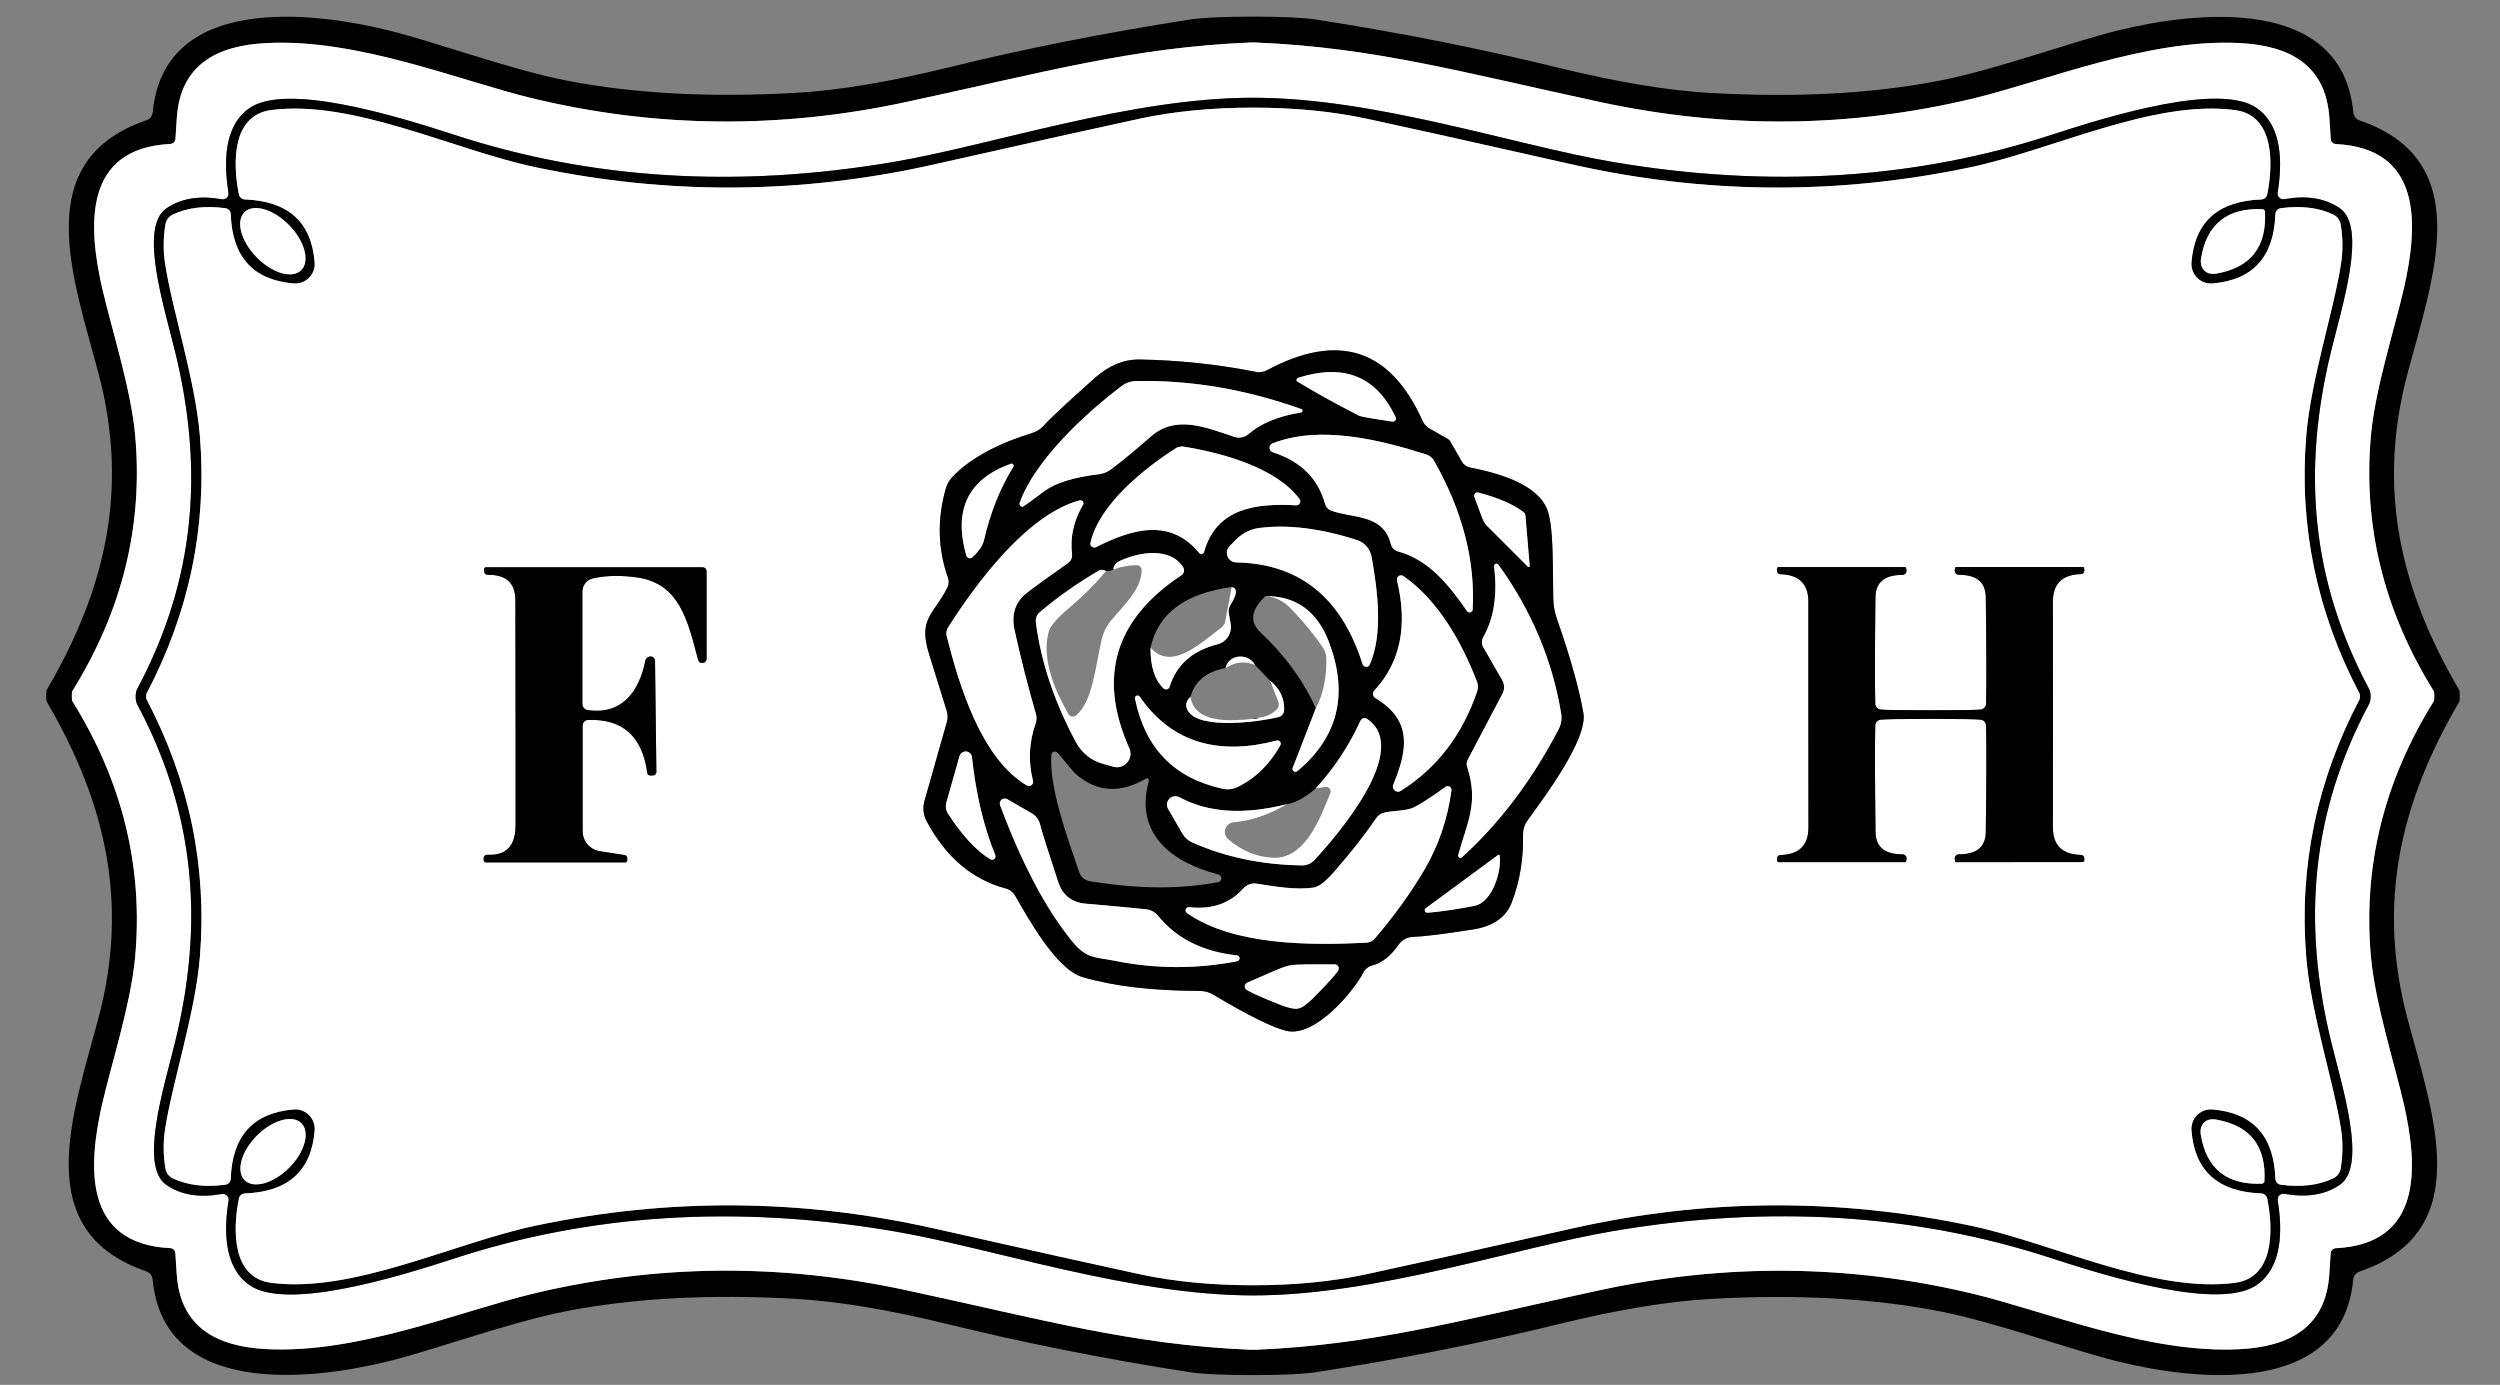
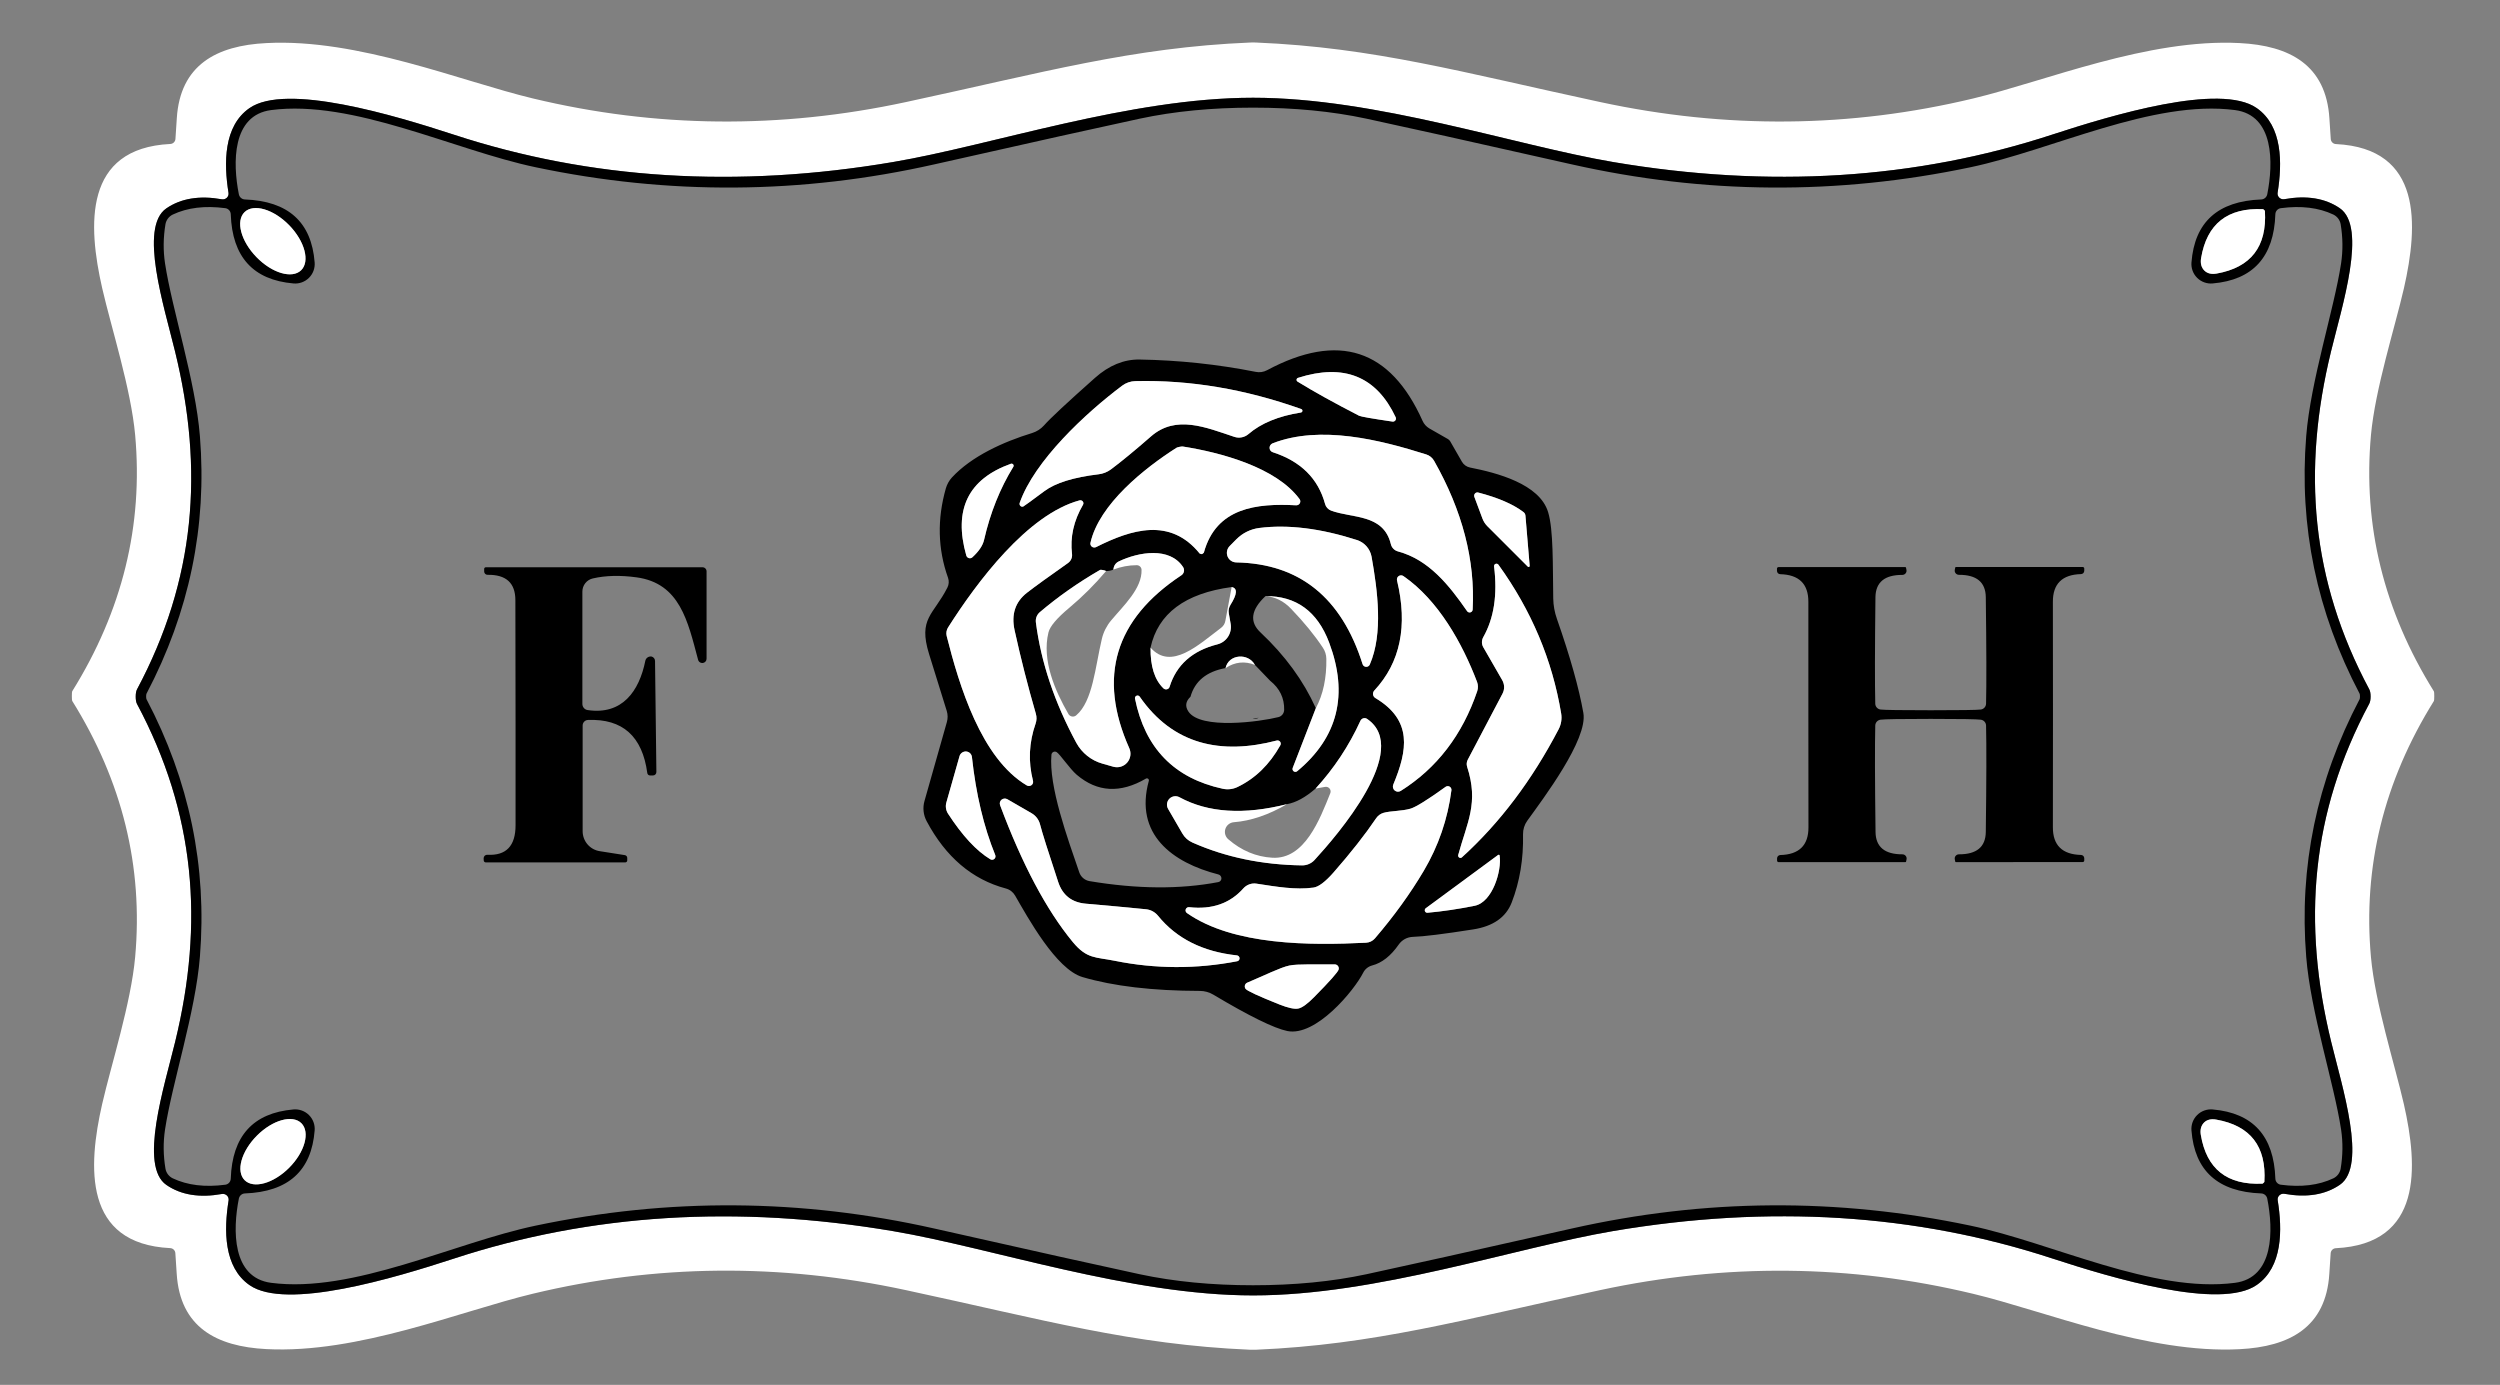
<svg xmlns="http://www.w3.org/2000/svg" width="278" height="154" viewBox="0 0 278 154" fill="none">
  <rect x="0" y="0" width="278" height="154" fill="#808080" stroke="none" />
-   <path d="M139.34 1.85C142.633 1.85 144.987 1.96 146.4 2.18C155.82 3.653 164.783 5.437 173.29 7.53C179.843 9.137 185.487 10.073 190.22 10.34C199.727 10.873 208.197 10.42 215.63 8.98C222.04 7.73 230.13 4.72 235.46 3.4C244.09 1.27 260.46 -0.63 261.69 12.52C261.708 12.714 261.782 12.899 261.904 13.053C262.027 13.207 262.192 13.324 262.38 13.39C275.45 17.87 270.57 30.79 267.72 41.52C264.31 54.34 266.88 65.5 273.46 76.73C273.5 76.797 273.52 77.017 273.52 77.39C273.52 77.763 273.5 77.983 273.46 78.05C266.88 89.29 264.31 100.45 267.71 113.27C270.56 124 275.44 136.92 262.37 141.4C262.182 141.466 262.017 141.583 261.894 141.737C261.772 141.892 261.697 142.077 261.68 142.27C260.45 155.42 244.08 153.52 235.45 151.38C230.12 150.06 222.03 147.05 215.62 145.8C208.187 144.36 199.717 143.907 190.21 144.44C185.477 144.707 179.833 145.643 173.28 147.25C164.773 149.337 155.807 151.113 146.38 152.58C144.973 152.8 142.62 152.91 139.32 152.91C136.027 152.91 133.673 152.8 132.26 152.58C122.84 151.113 113.877 149.333 105.37 147.24C98.817 145.633 93.174 144.697 88.44 144.43C78.933 143.897 70.463 144.35 63.03 145.79C56.62 147.04 48.53 150.05 43.2 151.37C34.57 153.5 18.2 155.4 16.97 142.25C16.953 142.057 16.878 141.872 16.756 141.717C16.634 141.563 16.468 141.446 16.28 141.38C3.21 136.9 8.09 123.98 10.94 113.25C14.35 100.43 11.78 89.27 5.2 78.03C5.16 77.963 5.14 77.743 5.14 77.37C5.14 76.997 5.16 76.777 5.2 76.71C11.78 65.48 14.35 54.32 10.95 41.5C8.1 30.77 3.22 17.85 16.29 13.37C16.479 13.304 16.644 13.187 16.766 13.033C16.888 12.879 16.963 12.694 16.98 12.5C18.21 -0.65 34.58 1.25 43.21 3.38C48.54 4.7 56.63 7.71 63.04 8.97C70.474 10.41 78.944 10.863 88.45 10.33C93.183 10.063 98.827 9.127 105.38 7.52C113.887 5.427 122.853 3.647 132.28 2.18C133.687 1.96 136.04 1.85 139.34 1.85ZM7.99 77.4C7.99 77.713 8.003 77.893 8.03 77.94C13.604 86.887 15.937 96.38 15.03 106.42C14.56 111.58 12.37 118.37 11.36 122.77C9.77 129.77 9.27 138.31 18.92 138.79C19.071 138.795 19.214 138.856 19.321 138.962C19.429 139.067 19.493 139.21 19.5 139.36C19.553 140.193 19.604 140.953 19.65 141.64C20.02 147.57 24.05 149.74 29.63 150.02C39.82 150.55 51.24 145.78 59.26 143.86C72.913 140.58 86.737 140.447 100.73 143.46C116.12 146.77 125.86 149.53 139 150.09C139.033 150.09 139.147 150.09 139.34 150.09C139.533 150.09 139.643 150.09 139.67 150.09C152.81 149.53 162.55 146.77 177.94 143.46C191.933 140.453 205.757 140.59 219.41 143.87C227.43 145.79 238.85 150.56 249.04 150.03C254.62 149.75 258.65 147.58 259.02 141.65C259.067 140.963 259.117 140.203 259.17 139.37C259.178 139.22 259.241 139.077 259.349 138.972C259.456 138.866 259.6 138.805 259.75 138.8C269.4 138.32 268.9 129.78 267.31 122.78C266.3 118.38 264.12 111.59 263.65 106.43C262.743 96.39 265.077 86.897 270.65 77.95C270.677 77.903 270.69 77.723 270.69 77.41C270.69 77.097 270.677 76.92 270.65 76.88C265.077 67.927 262.743 58.43 263.65 48.39C264.12 43.23 266.31 36.44 267.32 32.04C268.91 25.04 269.41 16.5 259.76 16.02C259.61 16.015 259.466 15.954 259.359 15.848C259.251 15.743 259.188 15.601 259.18 15.45C259.127 14.617 259.077 13.857 259.03 13.17C258.66 7.24 254.63 5.07 249.05 4.79C238.86 4.26 227.44 9.03 219.42 10.95C205.767 14.23 191.943 14.363 177.95 11.35C162.56 8.04 152.82 5.28 139.68 4.73C139.647 4.723 139.533 4.72 139.34 4.72C139.147 4.72 139.037 4.723 139.01 4.73C125.87 5.28 116.13 8.04 100.74 11.35C86.747 14.363 72.924 14.23 59.27 10.95C51.25 9.03 39.83 4.26 29.64 4.79C24.06 5.06 20.03 7.23 19.66 13.16C19.613 13.847 19.564 14.607 19.51 15.44C19.503 15.591 19.439 15.733 19.331 15.838C19.224 15.944 19.081 16.005 18.93 16.01C9.28 16.49 9.77 25.03 11.36 32.03C12.37 36.43 14.56 43.22 15.03 48.38C15.937 58.42 13.604 67.917 8.03 76.87C8.003 76.91 7.99 77.087 7.99 77.4Z" fill="black" />
  <path d="M139.34 4.72C139.534 4.72 139.647 4.724 139.68 4.73C152.82 5.28 162.56 8.04 177.95 11.35C191.944 14.364 205.767 14.23 219.42 10.95C227.44 9.03 238.86 4.26 249.05 4.79C254.63 5.07 258.66 7.24 259.03 13.17C259.077 13.857 259.127 14.617 259.18 15.45C259.188 15.601 259.251 15.743 259.359 15.848C259.466 15.954 259.61 16.015 259.76 16.02C269.41 16.5 268.91 25.04 267.32 32.04C266.31 36.44 264.12 43.23 263.65 48.39C262.744 58.43 265.077 67.927 270.65 76.88C270.677 76.92 270.69 77.097 270.69 77.41C270.69 77.724 270.677 77.903 270.65 77.95C265.077 86.897 262.744 96.39 263.65 106.43C264.12 111.59 266.3 118.38 267.31 122.78C268.9 129.78 269.4 138.32 259.75 138.8C259.6 138.805 259.456 138.866 259.349 138.972C259.241 139.078 259.178 139.22 259.17 139.37C259.117 140.204 259.067 140.964 259.02 141.65C258.65 147.58 254.62 149.75 249.04 150.03C238.85 150.56 227.43 145.79 219.41 143.87C205.757 140.59 191.934 140.454 177.94 143.46C162.55 146.77 152.81 149.53 139.67 150.09C139.644 150.09 139.534 150.09 139.34 150.09C139.147 150.09 139.034 150.09 139 150.09C125.86 149.53 116.12 146.77 100.73 143.46C86.737 140.447 72.914 140.58 59.26 143.86C51.24 145.78 39.82 150.55 29.63 150.02C24.05 149.74 20.02 147.57 19.65 141.64C19.604 140.954 19.554 140.194 19.5 139.36C19.493 139.21 19.429 139.068 19.322 138.962C19.214 138.856 19.071 138.795 18.92 138.79C9.27 138.31 9.77 129.77 11.36 122.77C12.37 118.37 14.56 111.58 15.03 106.42C15.937 96.38 13.604 86.887 8.03 77.94C8.004 77.894 7.99 77.713 7.99 77.4C7.99 77.087 8.004 76.91 8.03 76.87C13.604 67.917 15.937 58.42 15.03 48.38C14.56 43.22 12.37 36.43 11.36 32.03C9.77 25.03 9.28 16.49 18.93 16.01C19.081 16.005 19.224 15.944 19.331 15.838C19.439 15.733 19.503 15.591 19.51 15.44C19.564 14.607 19.614 13.847 19.66 13.16C20.03 7.23 24.06 5.06 29.64 4.79C39.83 4.26 51.25 9.03 59.27 10.95C72.924 14.23 86.747 14.364 100.74 11.35C116.13 8.04 125.87 5.28 139.01 4.73C139.037 4.724 139.147 4.72 139.34 4.72ZM15.09 77.47C15.09 77.817 15.137 78.084 15.23 78.27C21.73 90.44 22.7 102.63 19.48 115.84C18.26 120.86 15.43 129.66 18.51 131.77C20.137 132.884 22.194 133.217 24.68 132.77C24.78 132.753 24.883 132.76 24.98 132.79C25.078 132.82 25.166 132.873 25.238 132.943C25.311 133.013 25.365 133.1 25.396 133.195C25.428 133.29 25.436 133.391 25.42 133.49C24.89 136.79 24.87 140.9 27.74 142.9C31.8 145.75 43.88 142.11 50.49 139.95C65.67 134.977 81.94 133.96 99.3 136.9C110.31 138.76 125.66 144.05 139.35 144.05C153.04 144.05 168.4 138.76 179.4 136.89C196.76 133.95 213.03 134.967 228.21 139.94C234.82 142.1 246.9 145.73 250.96 142.88C253.83 140.88 253.81 136.77 253.28 133.47C253.264 133.371 253.272 133.27 253.304 133.175C253.336 133.08 253.39 132.993 253.462 132.923C253.535 132.853 253.623 132.8 253.72 132.77C253.817 132.74 253.92 132.733 254.02 132.75C256.507 133.197 258.564 132.864 260.19 131.75C263.27 129.64 260.44 120.84 259.22 115.82C256 102.61 256.96 90.42 263.46 78.25C263.56 78.064 263.61 77.797 263.61 77.45C263.61 77.103 263.56 76.837 263.46 76.65C256.96 64.48 255.99 52.29 259.21 39.08C260.43 34.06 263.26 25.26 260.18 23.15C258.554 22.037 256.497 21.703 254.01 22.15C253.91 22.167 253.807 22.16 253.71 22.13C253.613 22.1 253.525 22.048 253.452 21.977C253.38 21.907 253.326 21.821 253.294 21.726C253.262 21.63 253.254 21.529 253.27 21.43C253.8 18.13 253.82 14.02 250.95 12.02C246.89 9.17 234.81 12.81 228.2 14.97C213.02 19.944 196.75 20.96 179.39 18.02C168.39 16.15 153.03 10.87 139.34 10.87C125.65 10.87 110.3 16.16 99.3 18.02C81.934 20.967 65.66 19.953 50.48 14.98C43.87 12.82 31.79 9.18 27.73 12.03C24.86 14.03 24.88 18.14 25.41 21.44C25.426 21.539 25.418 21.64 25.386 21.735C25.355 21.831 25.3 21.917 25.228 21.987C25.156 22.058 25.067 22.11 24.971 22.14C24.873 22.17 24.77 22.177 24.67 22.16C22.184 21.72 20.127 22.057 18.5 23.17C15.42 25.28 18.25 34.08 19.47 39.1C22.7 52.3 21.73 64.49 15.23 76.67C15.137 76.857 15.09 77.124 15.09 77.47Z" fill="white" />
  <path d="M139.34 10.87C153.03 10.87 168.39 16.15 179.39 18.02C196.75 20.96 213.02 19.944 228.2 14.97C234.81 12.81 246.89 9.17 250.95 12.02C253.82 14.02 253.8 18.13 253.27 21.43C253.254 21.529 253.262 21.63 253.294 21.725C253.325 21.82 253.38 21.907 253.452 21.977C253.524 22.048 253.613 22.1 253.71 22.13C253.807 22.16 253.91 22.167 254.01 22.15C256.497 21.703 258.553 22.037 260.18 23.15C263.26 25.26 260.43 34.06 259.21 39.08C255.99 52.29 256.96 64.48 263.46 76.65C263.56 76.837 263.61 77.103 263.61 77.45C263.61 77.797 263.56 78.063 263.46 78.25C256.96 90.42 256 102.61 259.22 115.82C260.44 120.84 263.27 129.64 260.19 131.75C258.563 132.863 256.507 133.197 254.02 132.75C253.92 132.733 253.817 132.74 253.72 132.77C253.623 132.8 253.534 132.853 253.462 132.923C253.39 132.993 253.335 133.08 253.304 133.175C253.272 133.27 253.264 133.371 253.28 133.47C253.81 136.77 253.83 140.88 250.96 142.88C246.9 145.73 234.82 142.1 228.21 139.94C213.03 134.967 196.76 133.95 179.4 136.89C168.4 138.76 153.04 144.05 139.35 144.05C125.66 144.05 110.31 138.76 99.3 136.9C81.94 133.96 65.67 134.977 50.49 139.95C43.88 142.11 31.8 145.75 27.74 142.9C24.87 140.9 24.89 136.79 25.42 133.49C25.436 133.391 25.428 133.29 25.396 133.195C25.364 133.1 25.31 133.013 25.238 132.943C25.165 132.873 25.077 132.82 24.98 132.79C24.883 132.76 24.78 132.753 24.68 132.77C22.193 133.217 20.137 132.883 18.51 131.77C15.43 129.66 18.26 120.86 19.48 115.84C22.7 102.63 21.73 90.44 15.23 78.27C15.136 78.083 15.09 77.817 15.09 77.47C15.09 77.123 15.136 76.857 15.23 76.67C21.73 64.49 22.7 52.3 19.47 39.1C18.25 34.08 15.42 25.28 18.5 23.17C20.127 22.057 22.183 21.72 24.67 22.16C24.77 22.177 24.873 22.17 24.97 22.14C25.067 22.11 25.155 22.058 25.228 21.987C25.3 21.917 25.354 21.831 25.386 21.735C25.418 21.64 25.426 21.539 25.41 21.44C24.88 18.14 24.86 14.03 27.73 12.03C31.79 9.18 43.87 12.82 50.48 14.98C65.66 19.953 81.933 20.967 99.3 18.02C110.3 16.16 125.65 10.87 139.34 10.87ZM16.25 77.44C16.25 77.587 16.263 77.69 16.29 77.75C21.056 86.823 23.037 96.37 22.23 106.39C21.74 112.56 19.14 120.43 18.35 125.61C18.137 127.03 18.153 128.48 18.4 129.96C18.44 130.189 18.535 130.406 18.675 130.592C18.816 130.778 18.999 130.928 19.21 131.03C20.843 131.803 22.793 132.04 25.06 131.74C25.223 131.717 25.372 131.637 25.482 131.514C25.591 131.392 25.654 131.234 25.66 131.07C25.82 126.323 28.146 123.757 32.64 123.37C32.953 123.343 33.269 123.385 33.565 123.492C33.861 123.599 34.131 123.769 34.354 123.991C34.578 124.213 34.751 124.48 34.86 124.776C34.97 125.071 35.014 125.386 34.99 125.7C34.643 130.193 32.056 132.53 27.23 132.71C27.07 132.716 26.917 132.777 26.796 132.882C26.674 132.988 26.591 133.131 26.56 133.29C25.87 136.78 25.79 142.08 30.15 142.65C39.27 143.84 50.48 138.2 59.57 136.29C74.356 133.177 89.13 133.283 103.89 136.61C114.97 139.11 122.593 140.807 126.76 141.7C130.573 142.513 134.767 142.92 139.34 142.92C143.92 142.92 148.113 142.513 151.92 141.7C156.087 140.807 163.71 139.11 174.79 136.61C189.55 133.283 204.323 133.177 219.11 136.29C228.2 138.2 239.41 143.84 248.53 142.65C252.89 142.08 252.81 136.78 252.12 133.29C252.089 133.131 252.005 132.988 251.884 132.882C251.762 132.777 251.609 132.716 251.45 132.71C246.623 132.53 244.037 130.193 243.69 125.7C243.665 125.386 243.71 125.071 243.819 124.776C243.929 124.48 244.102 124.213 244.325 123.991C244.549 123.769 244.818 123.599 245.114 123.492C245.41 123.385 245.726 123.343 246.04 123.37C250.533 123.757 252.86 126.323 253.02 131.07C253.025 131.234 253.088 131.392 253.198 131.514C253.308 131.637 253.457 131.717 253.62 131.74C255.887 132.04 257.837 131.803 259.47 131.03C259.68 130.928 259.863 130.778 260.004 130.592C260.145 130.406 260.24 130.189 260.28 129.96C260.527 128.48 260.543 127.03 260.33 125.61C259.54 120.43 256.94 112.56 256.45 106.39C255.643 96.37 257.623 86.823 262.39 77.75C262.417 77.69 262.43 77.59 262.43 77.45C262.43 77.303 262.417 77.2 262.39 77.14C257.623 68.067 255.643 58.52 256.45 48.5C256.94 42.33 259.54 34.46 260.33 29.28C260.543 27.86 260.527 26.41 260.28 24.93C260.24 24.701 260.145 24.485 260.004 24.299C259.863 24.113 259.68 23.962 259.47 23.86C257.837 23.087 255.887 22.85 253.62 23.15C253.457 23.174 253.308 23.253 253.198 23.376C253.088 23.498 253.025 23.656 253.02 23.82C252.86 28.567 250.533 31.134 246.04 31.52C245.726 31.547 245.41 31.506 245.114 31.398C244.818 31.291 244.549 31.121 244.325 30.899C244.102 30.677 243.929 30.41 243.819 30.115C243.71 29.82 243.665 29.504 243.69 29.19C244.037 24.697 246.623 22.36 251.45 22.18C251.609 22.174 251.762 22.113 251.884 22.008C252.005 21.903 252.089 21.759 252.12 21.6C252.81 18.11 252.89 12.81 248.53 12.24C239.41 11.05 228.2 16.69 219.11 18.6C204.323 21.713 189.55 21.607 174.79 18.28C163.71 15.78 156.087 14.084 151.92 13.19C148.113 12.377 143.92 11.97 139.34 11.97C134.767 11.97 130.577 12.377 126.77 13.19C122.597 14.084 114.97 15.78 103.89 18.28C89.13 21.607 74.356 21.713 59.57 18.6C50.48 16.69 39.27 11.05 30.15 12.24C25.79 12.81 25.87 18.11 26.56 21.6C26.591 21.759 26.674 21.903 26.796 22.008C26.917 22.113 27.07 22.174 27.23 22.18C32.056 22.36 34.643 24.697 34.99 29.19C35.014 29.504 34.97 29.82 34.86 30.115C34.751 30.41 34.578 30.677 34.354 30.899C34.131 31.121 33.861 31.291 33.565 31.398C33.269 31.506 32.953 31.547 32.64 31.52C28.146 31.134 25.82 28.567 25.66 23.82C25.654 23.656 25.591 23.498 25.482 23.376C25.372 23.253 25.223 23.174 25.06 23.15C22.793 22.85 20.843 23.087 19.21 23.86C18.999 23.962 18.816 24.113 18.675 24.299C18.535 24.485 18.44 24.701 18.4 24.93C18.153 26.41 18.137 27.86 18.35 29.28C19.14 34.46 21.74 42.33 22.23 48.5C23.037 58.52 21.056 68.067 16.29 77.14C16.263 77.2 16.25 77.3 16.25 77.44ZM27.196 23.587C26.956 23.819 26.801 24.133 26.738 24.511C26.675 24.888 26.706 25.321 26.829 25.786C26.952 26.251 27.164 26.738 27.454 27.219C27.744 27.7 28.106 28.166 28.519 28.591C28.932 29.015 29.388 29.39 29.861 29.694C30.334 29.997 30.814 30.223 31.276 30.359C31.737 30.494 32.169 30.537 32.548 30.485C32.927 30.433 33.245 30.286 33.484 30.053C33.723 29.821 33.879 29.507 33.942 29.13C34.005 28.752 33.974 28.319 33.851 27.854C33.728 27.39 33.515 26.903 33.225 26.422C32.935 25.94 32.574 25.474 32.161 25.049C31.748 24.625 31.292 24.25 30.819 23.947C30.346 23.643 29.865 23.418 29.404 23.282C28.943 23.146 28.511 23.103 28.132 23.155C27.753 23.208 27.435 23.354 27.196 23.587ZM245.13 30.09C245.457 30.41 245.91 30.52 246.49 30.42C250.303 29.74 252.093 27.423 251.86 23.47C251.86 23.45 251.837 23.417 251.79 23.37C251.717 23.297 251.67 23.26 251.65 23.26C247.697 23.073 245.4 24.89 244.76 28.71C244.667 29.29 244.79 29.75 245.13 30.09ZM33.515 124.904C33.04 124.43 32.252 124.31 31.324 124.568C30.396 124.827 29.405 125.444 28.568 126.284C28.153 126.7 27.789 127.158 27.497 127.632C27.204 128.106 26.988 128.586 26.861 129.046C26.735 129.506 26.7 129.936 26.759 130.312C26.818 130.688 26.969 131.002 27.205 131.236C27.68 131.71 28.468 131.831 29.396 131.572C30.324 131.313 31.315 130.696 32.152 129.856C32.566 129.44 32.93 128.982 33.223 128.508C33.516 128.034 33.732 127.554 33.858 127.094C33.985 126.634 34.02 126.204 33.961 125.828C33.902 125.452 33.75 125.138 33.515 124.904ZM245.1 124.82C244.76 125.16 244.637 125.62 244.73 126.2C245.37 130 247.657 131.807 251.59 131.62C251.61 131.62 251.657 131.583 251.73 131.51C251.777 131.463 251.8 131.43 251.8 131.41C252.033 127.477 250.25 125.173 246.45 124.5C245.87 124.4 245.42 124.507 245.1 124.82Z" fill="black" />
-   <path d="M139.34 11.97C143.92 11.97 148.113 12.377 151.92 13.19C156.087 14.084 163.71 15.78 174.79 18.28C189.55 21.607 204.323 21.713 219.11 18.6C228.2 16.69 239.41 11.05 248.53 12.24C252.89 12.81 252.81 18.11 252.12 21.6C252.089 21.759 252.006 21.903 251.884 22.008C251.762 22.113 251.61 22.174 251.45 22.18C246.623 22.36 244.037 24.697 243.69 29.19C243.666 29.504 243.71 29.82 243.82 30.115C243.929 30.41 244.102 30.677 244.326 30.899C244.549 31.121 244.818 31.291 245.114 31.398C245.41 31.506 245.726 31.547 246.04 31.52C250.533 31.134 252.86 28.567 253.02 23.82C253.025 23.656 253.088 23.499 253.198 23.376C253.308 23.254 253.457 23.174 253.62 23.15C255.887 22.85 257.837 23.087 259.47 23.86C259.68 23.962 259.864 24.113 260.004 24.299C260.145 24.485 260.24 24.701 260.28 24.93C260.527 26.41 260.543 27.86 260.33 29.28C259.54 34.46 256.94 42.33 256.45 48.5C255.643 58.52 257.623 68.067 262.39 77.14C262.417 77.2 262.43 77.303 262.43 77.45C262.43 77.59 262.417 77.69 262.39 77.75C257.623 86.823 255.643 96.37 256.45 106.39C256.94 112.56 259.54 120.43 260.33 125.61C260.543 127.03 260.527 128.48 260.28 129.96C260.24 130.189 260.145 130.406 260.004 130.592C259.864 130.778 259.68 130.928 259.47 131.03C257.837 131.804 255.887 132.04 253.62 131.74C253.457 131.717 253.308 131.637 253.198 131.514C253.088 131.392 253.025 131.235 253.02 131.07C252.86 126.324 250.533 123.757 246.04 123.37C245.726 123.343 245.41 123.385 245.114 123.492C244.818 123.599 244.549 123.77 244.326 123.991C244.102 124.213 243.929 124.481 243.82 124.776C243.71 125.071 243.666 125.386 243.69 125.7C244.037 130.194 246.623 132.53 251.45 132.71C251.61 132.717 251.762 132.777 251.884 132.883C252.006 132.988 252.089 133.131 252.12 133.29C252.81 136.78 252.89 142.08 248.53 142.65C239.41 143.84 228.2 138.2 219.11 136.29C204.323 133.177 189.55 133.284 174.79 136.61C163.71 139.11 156.087 140.807 151.92 141.7C148.113 142.514 143.92 142.92 139.34 142.92C134.767 142.92 130.573 142.514 126.76 141.7C122.593 140.807 114.97 139.11 103.89 136.61C89.13 133.284 74.357 133.177 59.57 136.29C50.48 138.2 39.27 143.84 30.15 142.65C25.79 142.08 25.87 136.78 26.56 133.29C26.591 133.131 26.674 132.988 26.796 132.883C26.918 132.777 27.07 132.717 27.23 132.71C32.057 132.53 34.643 130.194 34.99 125.7C35.014 125.386 34.97 125.071 34.86 124.776C34.751 124.481 34.578 124.213 34.354 123.991C34.131 123.77 33.862 123.599 33.566 123.492C33.27 123.385 32.954 123.343 32.64 123.37C28.147 123.757 25.82 126.324 25.66 131.07C25.655 131.235 25.592 131.392 25.482 131.514C25.372 131.637 25.223 131.717 25.06 131.74C22.793 132.04 20.843 131.804 19.21 131.03C19 130.928 18.816 130.778 18.676 130.592C18.535 130.406 18.44 130.189 18.4 129.96C18.153 128.48 18.137 127.03 18.35 125.61C19.14 120.43 21.74 112.56 22.23 106.39C23.037 96.37 21.057 86.823 16.29 77.75C16.263 77.69 16.25 77.587 16.25 77.44C16.25 77.3 16.263 77.2 16.29 77.14C21.057 68.067 23.037 58.52 22.23 48.5C21.74 42.33 19.14 34.46 18.35 29.28C18.137 27.86 18.153 26.41 18.4 24.93C18.44 24.701 18.535 24.485 18.676 24.299C18.816 24.113 19 23.962 19.21 23.86C20.843 23.087 22.793 22.85 25.06 23.15C25.223 23.174 25.372 23.254 25.482 23.376C25.592 23.499 25.655 23.656 25.66 23.82C25.82 28.567 28.147 31.134 32.64 31.52C32.954 31.547 33.27 31.506 33.566 31.398C33.862 31.291 34.131 31.121 34.354 30.899C34.578 30.677 34.751 30.41 34.86 30.115C34.97 29.82 35.014 29.504 34.99 29.19C34.643 24.697 32.057 22.36 27.23 22.18C27.07 22.174 26.918 22.113 26.796 22.008C26.674 21.903 26.591 21.759 26.56 21.6C25.87 18.11 25.79 12.81 30.15 12.24C39.27 11.05 50.48 16.69 59.57 18.6C74.357 21.713 89.13 21.607 103.89 18.28C114.97 15.78 122.597 14.084 126.77 13.19C130.577 12.377 134.767 11.97 139.34 11.97ZM112.88 99.59C114.28 102.01 117.43 107.78 120.37 108.65C123.81 109.664 128.16 110.177 133.42 110.19C133.95 110.19 134.472 110.335 134.93 110.61C138.93 112.997 141.67 114.344 143.15 114.65C146.32 115.3 150.58 110.16 151.59 108.16C151.687 107.965 151.826 107.793 151.997 107.655C152.167 107.517 152.366 107.417 152.58 107.36C153.667 107.08 154.653 106.304 155.54 105.03C155.717 104.776 155.95 104.567 156.223 104.419C156.496 104.272 156.799 104.19 157.11 104.18C158.277 104.147 160.513 103.87 163.82 103.35C166.033 103.004 167.46 102.007 168.1 100.36C169 98.034 169.42 95.504 169.36 92.77C169.354 92.231 169.518 91.706 169.83 91.27C171.6 88.81 176.59 82.22 176.07 79.28C175.583 76.52 174.603 73.034 173.13 68.82C172.872 68.092 172.733 67.325 172.72 66.55C172.66 62.9 172.75 58.89 172.15 56.95C171.2 53.8 166.42 52.57 163.47 51.99C163.281 51.952 163.103 51.876 162.948 51.765C162.793 51.655 162.664 51.513 162.57 51.35L161.26 49.07C161.201 48.972 161.118 48.889 161.02 48.83L158.94 47.64C158.608 47.445 158.346 47.151 158.19 46.8C154.603 38.794 148.837 36.917 140.89 41.17C140.503 41.377 140.057 41.441 139.63 41.35C135.39 40.51 131.087 40.053 126.72 39.98C124.973 39.953 123.32 40.633 121.76 42.02C118.667 44.767 116.777 46.53 116.09 47.31C115.737 47.703 115.284 47.993 114.78 48.15C111.58 49.13 108.04 50.73 105.85 53.1C105.541 53.443 105.312 53.853 105.18 54.3C104.2 57.733 104.28 61.05 105.42 64.25C105.483 64.427 105.509 64.615 105.497 64.802C105.485 64.99 105.435 65.173 105.35 65.34C103.8 68.4 102.08 68.74 103.31 72.72C103.81 74.36 104.467 76.474 105.28 79.06C105.404 79.465 105.407 79.896 105.29 80.3L102.8 89.08C102.588 89.825 102.674 90.624 103.04 91.31C105.167 95.303 108.103 97.8 111.85 98.8C112.065 98.857 112.268 98.956 112.444 99.092C112.621 99.227 112.769 99.397 112.88 99.59ZM78.12 63.08H54.02C53.972 63.08 53.926 63.099 53.893 63.133C53.859 63.167 53.84 63.212 53.84 63.26V63.55C53.84 63.6 53.85 63.649 53.869 63.694C53.888 63.74 53.916 63.781 53.952 63.815C53.987 63.85 54.029 63.877 54.075 63.895C54.121 63.913 54.171 63.922 54.22 63.92C56.28 63.887 57.31 64.827 57.31 66.74C57.33 76.954 57.337 85.297 57.33 91.77C57.33 94.07 56.287 95.164 54.2 95.05C54.148 95.046 54.096 95.052 54.046 95.069C53.997 95.086 53.951 95.112 53.912 95.146C53.873 95.181 53.841 95.223 53.818 95.27C53.795 95.317 53.782 95.368 53.78 95.42L53.79 95.68C53.793 95.74 53.818 95.795 53.861 95.836C53.904 95.877 53.961 95.9 54.02 95.9H69.53C69.588 95.9 69.644 95.877 69.686 95.836C69.727 95.794 69.75 95.739 69.75 95.68V95.4C69.751 95.326 69.724 95.254 69.674 95.197C69.625 95.14 69.556 95.102 69.48 95.09L66.69 94.65C66.162 94.569 65.679 94.301 65.331 93.894C64.983 93.486 64.791 92.967 64.79 92.43V80.68C64.79 80.519 64.851 80.364 64.961 80.249C65.072 80.133 65.222 80.065 65.38 80.06C69.233 79.907 71.433 81.877 71.98 85.97C71.992 86.043 72.029 86.11 72.084 86.157C72.139 86.205 72.208 86.231 72.28 86.23H72.62C72.718 86.23 72.812 86.19 72.882 86.119C72.951 86.048 72.99 85.951 72.99 85.85L72.84 73.5C72.84 73.382 72.799 73.268 72.724 73.177C72.65 73.086 72.546 73.023 72.43 73H72.39C72.245 72.992 72.102 73.036 71.987 73.124C71.871 73.212 71.791 73.338 71.76 73.48C71.08 76.85 69.2 79.53 65.35 78.96C65.187 78.939 65.038 78.858 64.929 78.733C64.821 78.608 64.761 78.447 64.76 78.28V65.78C64.761 65.439 64.877 65.108 65.09 64.843C65.302 64.577 65.599 64.393 65.93 64.32C67.35 63.993 68.967 63.953 70.78 64.2C75.61 64.86 76.48 69.07 77.62 73.34C77.644 73.459 77.712 73.565 77.81 73.636C77.909 73.707 78.03 73.738 78.151 73.722C78.271 73.707 78.382 73.647 78.459 73.554C78.537 73.461 78.577 73.341 78.57 73.22V63.53C78.57 63.411 78.523 63.296 78.438 63.212C78.354 63.128 78.239 63.08 78.12 63.08ZM201.09 79.47C201.09 86.677 201.093 90.853 201.1 92C201.107 94 200.063 95.027 197.97 95.08C197.874 95.083 197.782 95.123 197.715 95.192C197.648 95.261 197.61 95.354 197.61 95.45V95.7C197.61 95.745 197.628 95.788 197.66 95.82C197.692 95.852 197.735 95.87 197.78 95.87H211.88C211.9 95.87 211.919 95.863 211.933 95.85C211.948 95.838 211.958 95.82 211.96 95.8L212.01 95.54C212.022 95.474 212.018 95.407 212.001 95.342C211.983 95.278 211.951 95.218 211.907 95.166C211.864 95.115 211.809 95.073 211.747 95.045C211.686 95.016 211.618 95.001 211.55 95C209.583 95.007 208.587 94.183 208.56 92.53C208.487 86.803 208.477 82.85 208.53 80.67C208.536 80.511 208.599 80.359 208.707 80.241C208.815 80.124 208.962 80.049 209.12 80.03C209.553 79.97 211.41 79.94 214.69 79.94C217.97 79.94 219.827 79.97 220.26 80.03C220.418 80.049 220.565 80.124 220.673 80.241C220.781 80.359 220.844 80.511 220.85 80.67C220.903 82.85 220.893 86.803 220.82 92.53C220.793 94.183 219.797 95.007 217.83 95C217.762 95.001 217.695 95.016 217.633 95.045C217.571 95.073 217.516 95.115 217.473 95.166C217.429 95.218 217.397 95.278 217.379 95.342C217.362 95.407 217.358 95.474 217.37 95.54L217.42 95.8C217.422 95.82 217.432 95.838 217.447 95.85C217.461 95.863 217.48 95.87 217.5 95.87L231.6 95.86C231.645 95.86 231.688 95.842 231.72 95.81C231.752 95.778 231.77 95.735 231.77 95.69V95.44C231.77 95.344 231.732 95.251 231.665 95.182C231.598 95.113 231.506 95.073 231.41 95.07C229.317 95.017 228.273 93.99 228.28 91.99C228.287 90.85 228.29 86.674 228.29 79.46C228.29 72.247 228.287 68.067 228.28 66.92C228.273 64.92 229.317 63.894 231.41 63.84C231.506 63.838 231.598 63.797 231.665 63.728C231.732 63.659 231.77 63.567 231.77 63.47V63.22C231.77 63.175 231.752 63.132 231.72 63.1C231.688 63.068 231.645 63.05 231.6 63.05H217.5C217.48 63.05 217.461 63.057 217.447 63.07C217.432 63.083 217.422 63.101 217.42 63.12L217.37 63.38C217.358 63.446 217.362 63.514 217.379 63.578C217.397 63.643 217.429 63.703 217.473 63.754C217.516 63.805 217.571 63.847 217.633 63.876C217.694 63.904 217.762 63.919 217.83 63.92C219.797 63.913 220.793 64.737 220.82 66.39C220.893 72.117 220.903 76.07 220.85 78.25C220.846 78.411 220.785 78.566 220.676 78.685C220.568 78.805 220.42 78.881 220.26 78.9C219.827 78.954 217.97 78.98 214.69 78.98C211.41 78.98 209.553 78.954 209.12 78.9C208.962 78.881 208.815 78.806 208.707 78.689C208.599 78.572 208.536 78.42 208.53 78.26C208.477 76.08 208.483 72.127 208.55 66.4C208.577 64.747 209.573 63.923 211.54 63.93C211.608 63.929 211.675 63.914 211.737 63.886C211.799 63.857 211.854 63.815 211.897 63.764C211.941 63.713 211.973 63.653 211.991 63.588C212.008 63.523 212.012 63.456 212 63.39L211.95 63.13C211.948 63.111 211.938 63.093 211.923 63.08C211.909 63.067 211.89 63.06 211.87 63.06H197.77C197.725 63.06 197.682 63.078 197.65 63.11C197.618 63.142 197.6 63.185 197.6 63.23V63.48C197.6 63.577 197.638 63.669 197.705 63.738C197.772 63.807 197.864 63.848 197.96 63.85C200.053 63.904 201.097 64.93 201.09 66.93C201.09 68.077 201.09 72.257 201.09 79.47Z" fill="white" />
  <path d="M32.161 25.049C30.424 23.264 28.201 22.609 27.196 23.587C26.19 24.565 26.782 26.805 28.519 28.591C30.255 30.377 32.478 31.031 33.484 30.053C34.49 29.075 33.897 26.835 32.161 25.049Z" fill="white" />
  <path d="M251.79 23.37C251.837 23.417 251.86 23.45 251.86 23.47C252.093 27.423 250.303 29.74 246.49 30.42C245.91 30.52 245.457 30.41 245.13 30.09C244.79 29.75 244.667 29.29 244.76 28.71C245.4 24.89 247.697 23.073 251.65 23.26C251.67 23.26 251.717 23.297 251.79 23.37Z" fill="white" />
  <path d="M111.85 98.8C108.103 97.8 105.167 95.303 103.04 91.31C102.675 90.624 102.589 89.824 102.8 89.08L105.29 80.3C105.407 79.896 105.404 79.465 105.28 79.06C104.467 76.473 103.81 74.36 103.31 72.72C102.08 68.74 103.8 68.4 105.35 65.34C105.435 65.173 105.486 64.99 105.498 64.802C105.51 64.615 105.483 64.427 105.42 64.25C104.28 61.05 104.2 57.733 105.18 54.3C105.312 53.852 105.541 53.442 105.85 53.1C108.04 50.73 111.58 49.13 114.78 48.15C115.284 47.993 115.737 47.703 116.09 47.31C116.777 46.53 118.667 44.767 121.76 42.02C123.32 40.633 124.973 39.953 126.72 39.98C131.087 40.053 135.39 40.51 139.63 41.35C140.057 41.44 140.503 41.377 140.89 41.17C148.837 36.917 154.603 38.793 158.19 46.8C158.346 47.151 158.608 47.444 158.94 47.64L161.02 48.83C161.119 48.889 161.201 48.971 161.26 49.07L162.57 51.35C162.664 51.513 162.793 51.654 162.948 51.765C163.103 51.875 163.281 51.952 163.47 51.99C166.42 52.57 171.2 53.8 172.15 56.95C172.75 58.89 172.66 62.9 172.72 66.55C172.733 67.325 172.872 68.091 173.13 68.82C174.603 73.033 175.583 76.52 176.07 79.28C176.59 82.22 171.6 88.81 169.83 91.27C169.518 91.705 169.354 92.231 169.36 92.77C169.42 95.503 169 98.033 168.1 100.36C167.46 102.007 166.033 103.003 163.82 103.35C160.513 103.87 158.277 104.147 157.11 104.18C156.8 104.19 156.496 104.271 156.223 104.419C155.951 104.567 155.717 104.776 155.54 105.03C154.653 106.303 153.667 107.08 152.58 107.36C152.366 107.416 152.168 107.517 151.997 107.655C151.826 107.793 151.687 107.965 151.59 108.16C150.58 110.16 146.32 115.3 143.15 114.65C141.67 114.343 138.93 112.997 134.93 110.61C134.472 110.335 133.95 110.19 133.42 110.19C128.16 110.177 123.81 109.663 120.37 108.65C117.43 107.78 114.28 102.01 112.88 99.59C112.769 99.397 112.621 99.227 112.445 99.091C112.268 98.956 112.066 98.857 111.85 98.8ZM144.28 42.43C146.087 43.543 148.37 44.81 151.13 46.23C151.33 46.33 152.567 46.547 154.84 46.88C154.901 46.889 154.963 46.882 155.02 46.859C155.077 46.836 155.127 46.797 155.164 46.748C155.201 46.699 155.224 46.64 155.23 46.579C155.237 46.518 155.226 46.456 155.2 46.4C153.06 41.847 149.437 40.387 144.33 42.02C144.289 42.034 144.254 42.059 144.227 42.093C144.2 42.126 144.183 42.167 144.177 42.209C144.172 42.252 144.179 42.295 144.197 42.334C144.215 42.373 144.244 42.407 144.28 42.43ZM113.78 56.33C113.84 56.31 114.623 55.74 116.13 54.62C117.363 53.7 119.377 53.073 122.17 52.74C122.662 52.681 123.13 52.495 123.53 52.2C124.717 51.313 126.207 50.087 128 48.52C130.77 46.11 134.08 47.52 137.26 48.58C137.525 48.668 137.81 48.686 138.085 48.632C138.36 48.578 138.617 48.453 138.83 48.27C140.23 47.063 142.177 46.263 144.67 45.87C144.712 45.862 144.75 45.84 144.779 45.809C144.808 45.777 144.826 45.737 144.83 45.695C144.835 45.652 144.825 45.609 144.804 45.573C144.782 45.536 144.749 45.507 144.71 45.49C138.47 43.27 132.317 42.233 126.25 42.38C125.717 42.393 125.203 42.571 124.78 42.89C120.69 45.96 115.02 51.25 113.39 55.92C113.371 55.976 113.367 56.037 113.38 56.096C113.392 56.154 113.42 56.208 113.461 56.251C113.502 56.293 113.553 56.323 113.61 56.337C113.666 56.352 113.725 56.349 113.78 56.33ZM163.76 67.78C164.053 62.313 162.623 56.8 159.47 51.24C159.277 50.899 158.962 50.645 158.59 50.53C153.48 48.92 146.83 47.23 141.51 49.3C141.409 49.341 141.322 49.412 141.262 49.504C141.202 49.596 141.171 49.704 141.175 49.812C141.178 49.921 141.215 50.025 141.28 50.111C141.346 50.196 141.437 50.259 141.54 50.29C144.647 51.297 146.583 53.217 147.35 56.05C147.394 56.214 147.477 56.366 147.594 56.493C147.71 56.62 147.856 56.718 148.02 56.78C150.34 57.65 153.84 57.12 154.66 60.5C154.705 60.696 154.804 60.876 154.945 61.021C155.086 61.165 155.264 61.269 155.46 61.32C158.87 62.24 161.11 65.03 163.14 67.96C163.181 68.019 163.239 68.064 163.306 68.088C163.373 68.112 163.446 68.114 163.515 68.094C163.584 68.074 163.644 68.033 163.688 67.977C163.732 67.92 163.757 67.851 163.76 67.78ZM133.66 61.62C133.7 61.61 133.86 61.47 133.87 61.45C135.24 56.44 139.74 55.95 144.13 56.19C144.213 56.194 144.296 56.174 144.369 56.134C144.442 56.093 144.502 56.033 144.542 55.961C144.582 55.888 144.6 55.806 144.595 55.725C144.589 55.643 144.56 55.565 144.51 55.5C141.91 51.95 135.67 50.3 131.51 49.65C131.457 49.643 131.34 49.657 131.16 49.69C130.98 49.73 130.87 49.763 130.83 49.79C127.28 52.05 122.22 56.07 121.26 60.36C121.242 60.439 121.246 60.522 121.274 60.598C121.301 60.674 121.35 60.741 121.415 60.791C121.479 60.842 121.558 60.873 121.64 60.881C121.722 60.89 121.805 60.876 121.88 60.84C125.81 58.86 130.13 57.51 133.4 61.55C133.41 61.57 133.61 61.63 133.66 61.62ZM112.41 51.57C107.657 53.27 106.003 56.67 107.45 61.77C107.47 61.839 107.507 61.902 107.557 61.954C107.608 62.005 107.67 62.042 107.739 62.062C107.807 62.082 107.879 62.084 107.947 62.068C108.016 62.052 108.079 62.018 108.13 61.97C108.857 61.303 109.29 60.657 109.43 60.03C110.117 57.023 111.2 54.317 112.68 51.91C112.706 51.87 112.718 51.822 112.715 51.775C112.713 51.727 112.695 51.681 112.666 51.644C112.636 51.607 112.596 51.58 112.55 51.566C112.504 51.553 112.455 51.554 112.41 51.57ZM169.63 57.34C169.624 57.264 169.602 57.191 169.566 57.124C169.53 57.057 169.48 56.998 169.42 56.95C168.267 56.07 166.587 55.343 164.38 54.77C164.316 54.752 164.248 54.752 164.184 54.771C164.12 54.791 164.062 54.828 164.018 54.878C163.973 54.929 163.943 54.992 163.931 55.059C163.919 55.127 163.926 55.196 163.95 55.26L164.85 57.67C164.969 57.986 165.156 58.276 165.4 58.52L169.89 63.01C169.907 63.029 169.929 63.042 169.954 63.048C169.979 63.054 170.005 63.051 170.028 63.041C170.051 63.032 170.071 63.014 170.084 62.992C170.097 62.971 170.103 62.945 170.1 62.92L169.63 57.34ZM114.87 86.83C114.323 84.69 114.42 82.567 115.16 80.46C115.283 80.109 115.294 79.731 115.19 79.38C114.29 76.273 113.5 73.17 112.82 70.07C112.44 68.317 112.897 66.933 114.19 65.92C115.083 65.227 116.607 64.123 118.76 62.61C118.917 62.498 119.042 62.348 119.121 62.174C119.2 62 119.231 61.808 119.21 61.62C118.983 59.74 119.39 57.91 120.43 56.13C120.465 56.074 120.481 56.009 120.477 55.943C120.473 55.878 120.449 55.815 120.409 55.762C120.368 55.71 120.312 55.67 120.248 55.648C120.184 55.626 120.115 55.623 120.05 55.64C114.24 57.21 108.62 64.74 105.42 69.78C105.247 70.062 105.193 70.4 105.27 70.72C106.66 76.23 109.11 84.34 114.18 87.34C114.26 87.386 114.352 87.408 114.445 87.403C114.537 87.397 114.626 87.365 114.7 87.311C114.774 87.257 114.829 87.182 114.859 87.096C114.89 87.01 114.893 86.918 114.87 86.83ZM137.47 62.54C144.497 62.673 149.18 66.447 151.52 73.86C151.548 73.942 151.599 74.014 151.668 74.066C151.737 74.118 151.82 74.149 151.906 74.153C151.993 74.157 152.079 74.136 152.152 74.09C152.226 74.045 152.285 73.979 152.32 73.9C153.83 70.44 153.18 65.63 152.52 61.91C152.442 61.481 152.249 61.081 151.962 60.753C151.675 60.426 151.304 60.183 150.89 60.05C146.843 58.75 143.223 58.303 140.03 58.71C139.07 58.833 138.177 59.273 137.49 59.96L136.74 60.72C136.592 60.869 136.491 61.058 136.45 61.264C136.408 61.47 136.427 61.683 136.505 61.877C136.583 62.071 136.716 62.238 136.887 62.356C137.059 62.473 137.262 62.538 137.47 62.54ZM123.8 63.34C123.547 63.453 123.28 63.507 123 63.5C122.907 63.453 122.79 63.417 122.65 63.39C122.477 63.35 122.36 63.35 122.3 63.39C119.86 64.803 117.633 66.367 115.62 68.08C115.46 68.219 115.337 68.395 115.262 68.592C115.187 68.789 115.162 69.001 115.19 69.21C115.763 73.657 117.263 78.123 119.69 82.61C119.995 83.165 120.406 83.653 120.9 84.048C121.394 84.443 121.962 84.736 122.57 84.91L123.8 85.26C124.074 85.337 124.364 85.335 124.637 85.254C124.91 85.172 125.154 85.015 125.341 84.8C125.528 84.585 125.649 84.321 125.692 84.04C125.734 83.758 125.695 83.47 125.58 83.21C122.04 75.277 123.97 68.863 131.37 63.97C131.515 63.874 131.617 63.724 131.653 63.554C131.688 63.384 131.655 63.206 131.56 63.06C130.07 60.79 126.62 61.37 124.41 62.43C124.057 62.603 123.853 62.907 123.8 63.34ZM162.56 95.34C166.76 91.533 170.347 86.783 173.32 81.09C173.605 80.545 173.704 79.927 173.6 79.33C172.613 73.383 170.29 67.873 166.63 62.8C166.596 62.75 166.545 62.713 166.487 62.695C166.429 62.677 166.367 62.679 166.31 62.701C166.253 62.723 166.206 62.764 166.175 62.816C166.144 62.868 166.132 62.93 166.14 62.99C166.533 66.123 166.133 68.743 164.94 70.85C164.843 71.024 164.792 71.219 164.792 71.415C164.792 71.612 164.843 71.803 164.94 71.97L167.04 75.62C167.175 75.85 167.249 76.109 167.256 76.374C167.263 76.638 167.202 76.898 167.08 77.13L163.21 84.49C163.089 84.727 163.063 85 163.14 85.25C164.46 89.3 163.15 91.42 162.15 95.08C162.138 95.133 162.143 95.189 162.164 95.24C162.185 95.291 162.221 95.334 162.266 95.363C162.312 95.392 162.365 95.405 162.418 95.401C162.47 95.397 162.52 95.376 162.56 95.34ZM156.06 64.06C155.983 64.006 155.892 63.977 155.798 63.977C155.704 63.976 155.612 64.004 155.535 64.058C155.457 64.111 155.398 64.187 155.365 64.275C155.332 64.363 155.327 64.459 155.35 64.55C156.563 69.597 155.72 73.677 152.82 76.79C152.766 76.849 152.725 76.919 152.701 76.996C152.677 77.073 152.671 77.154 152.682 77.234C152.694 77.313 152.723 77.389 152.768 77.456C152.812 77.523 152.871 77.579 152.94 77.62C157.1 80.1 156.52 83.43 154.93 87.25C154.884 87.362 154.875 87.485 154.903 87.602C154.932 87.72 154.997 87.825 155.09 87.903C155.182 87.981 155.297 88.027 155.417 88.036C155.538 88.044 155.658 88.014 155.76 87.95C159.78 85.423 162.617 81.723 164.27 76.85C164.38 76.52 164.373 76.16 164.25 75.83C162.6 71.51 159.95 66.75 156.06 64.06ZM127.94 72.02C127.913 74.087 128.39 75.593 129.37 76.54C129.422 76.59 129.486 76.627 129.556 76.646C129.625 76.665 129.698 76.666 129.768 76.649C129.837 76.632 129.901 76.597 129.952 76.548C130.003 76.499 130.04 76.438 130.06 76.37C130.82 73.93 132.593 72.357 135.38 71.65C135.865 71.527 136.285 71.225 136.557 70.804C136.829 70.384 136.934 69.875 136.85 69.38L136.64 68.18C136.589 67.864 136.656 67.537 136.83 67.26C137.583 66.067 137.627 65.407 136.96 65.28C131.773 65.98 128.767 68.227 127.94 72.02ZM140.72 66.29C139.1 67.81 138.917 69.157 140.17 70.33C142.897 72.89 144.947 75.697 146.32 78.75L143.75 85.39C143.722 85.457 143.718 85.532 143.738 85.601C143.759 85.671 143.802 85.732 143.861 85.774C143.921 85.816 143.992 85.836 144.065 85.832C144.137 85.827 144.206 85.799 144.26 85.75C148.787 81.983 149.967 77.217 147.8 71.45C146.493 67.983 144.133 66.263 140.72 66.29ZM136.28 74.29C134.167 74.677 132.867 75.74 132.38 77.48C131.84 77.993 131.763 78.54 132.15 79.12C133.5 81.16 140.12 80.26 142.17 79.74C142.346 79.695 142.502 79.592 142.616 79.448C142.729 79.304 142.794 79.126 142.8 78.94C142.827 77.633 142.307 76.553 141.24 75.7L139.55 73.94C138.81 72.58 136.63 72.72 136.28 74.29ZM126.73 77.46C126.692 77.407 126.636 77.369 126.573 77.352C126.51 77.334 126.443 77.338 126.383 77.364C126.323 77.389 126.273 77.434 126.242 77.492C126.21 77.549 126.199 77.615 126.21 77.68C127.323 83.2 130.577 86.543 135.97 87.71C136.515 87.827 137.08 87.764 137.58 87.53C139.567 86.583 141.163 85.033 142.37 82.88C142.407 82.818 142.425 82.746 142.42 82.674C142.416 82.602 142.39 82.532 142.346 82.475C142.301 82.418 142.241 82.376 142.172 82.353C142.103 82.331 142.03 82.33 141.96 82.35C135.8 83.96 130.44 82.83 126.73 77.46ZM146.29 87.69C145.163 88.67 144.107 89.247 143.12 89.42C138.32 90.633 134.337 90.38 131.17 88.66C130.99 88.558 130.78 88.518 130.575 88.547C130.37 88.577 130.18 88.673 130.035 88.821C129.89 88.969 129.798 89.162 129.774 89.368C129.749 89.574 129.794 89.782 129.9 89.96L131.47 92.67C131.73 93.131 132.134 93.493 132.62 93.7C136.307 95.327 140.363 96.17 144.79 96.23C145.049 96.233 145.305 96.182 145.542 96.08C145.78 95.979 145.994 95.829 146.17 95.64C148.63 92.96 157.02 83.33 152.02 79.94C151.96 79.899 151.892 79.872 151.821 79.86C151.749 79.849 151.675 79.853 151.605 79.873C151.535 79.893 151.469 79.928 151.413 79.976C151.357 80.024 151.312 80.083 151.28 80.15C150.007 82.937 148.343 85.45 146.29 87.69ZM110.67 95.08C109.39 91.933 108.527 88.303 108.08 84.19C108.064 84.027 107.992 83.876 107.876 83.762C107.76 83.648 107.607 83.579 107.444 83.566C107.28 83.553 107.117 83.597 106.981 83.691C106.845 83.785 106.746 83.922 106.7 84.08L105.24 89.22C105.178 89.43 105.161 89.651 105.192 89.869C105.223 90.086 105.301 90.295 105.42 90.48C107.013 92.933 108.58 94.623 110.12 95.55C110.189 95.592 110.269 95.612 110.349 95.605C110.429 95.599 110.505 95.568 110.566 95.515C110.628 95.463 110.671 95.393 110.689 95.314C110.708 95.236 110.701 95.154 110.67 95.08ZM116.92 83.93C116.6 87.43 118.72 93.23 120.02 97.02C120.105 97.265 120.255 97.484 120.454 97.653C120.652 97.821 120.893 97.934 121.15 97.98C126.443 98.867 131.217 98.903 135.47 98.09C135.568 98.073 135.656 98.024 135.72 97.95C135.784 97.875 135.821 97.78 135.823 97.681C135.825 97.582 135.794 97.484 135.733 97.403C135.672 97.323 135.587 97.266 135.49 97.24C130.36 95.93 126.11 92.77 127.75 86.83C127.762 86.788 127.76 86.744 127.747 86.703C127.733 86.661 127.708 86.625 127.673 86.598C127.639 86.572 127.598 86.556 127.555 86.552C127.511 86.549 127.468 86.559 127.43 86.58C124.583 88.24 122.02 88.1 119.74 86.16C118.96 85.5 117.85 83.83 117.49 83.63C117.434 83.598 117.371 83.58 117.307 83.579C117.243 83.577 117.179 83.592 117.122 83.622C117.065 83.652 117.017 83.696 116.981 83.75C116.946 83.804 116.925 83.866 116.92 83.93ZM160.76 87.49C158.767 88.923 157.467 89.733 156.86 89.92C155.87 90.21 154.64 90.16 153.84 90.39C153.516 90.487 153.235 90.692 153.04 90.97C151.8 92.803 150.21 94.827 148.27 97.04C147.363 98.067 146.627 98.62 146.06 98.7C144.08 98.98 141.93 98.6 139.71 98.26C139.446 98.22 139.175 98.248 138.922 98.341C138.668 98.433 138.441 98.588 138.26 98.79C136.773 100.463 134.77 101.16 132.25 100.88C132.168 100.866 132.084 100.882 132.012 100.923C131.94 100.965 131.885 101.03 131.855 101.108C131.826 101.185 131.824 101.271 131.85 101.35C131.877 101.428 131.93 101.496 132 101.54C137.17 105.15 145.73 105.14 151.9 104.83C152.09 104.82 152.276 104.773 152.446 104.691C152.616 104.608 152.767 104.492 152.89 104.35C155.01 101.877 156.82 99.373 158.32 96.84C159.96 94.067 160.987 91.077 161.4 87.87C161.408 87.792 161.394 87.713 161.359 87.644C161.323 87.574 161.269 87.515 161.202 87.475C161.134 87.435 161.057 87.415 160.979 87.418C160.9 87.421 160.825 87.446 160.76 87.49ZM112.01 88.87C111.91 88.814 111.795 88.79 111.68 88.8C111.566 88.811 111.458 88.856 111.37 88.929C111.283 89.002 111.221 89.1 111.192 89.209C111.163 89.319 111.17 89.434 111.21 89.54C113.67 96.127 116.363 101.197 119.29 104.75C120.87 106.66 121.84 106.41 123.96 106.84C128.48 107.753 133.02 107.77 137.58 106.89C137.656 106.873 137.724 106.83 137.772 106.769C137.819 106.707 137.843 106.63 137.84 106.552C137.836 106.474 137.805 106.4 137.752 106.343C137.699 106.286 137.627 106.249 137.55 106.24C133.75 105.833 130.823 104.363 128.77 101.83C128.606 101.627 128.403 101.459 128.175 101.336C127.947 101.212 127.697 101.135 127.44 101.11C125.3 100.897 123.07 100.69 120.75 100.49C119.183 100.357 118.157 99.55 117.67 98.07C116.557 94.71 115.883 92.573 115.65 91.66C115.584 91.404 115.466 91.163 115.305 90.951C115.143 90.74 114.941 90.563 114.71 90.43L112.01 88.87ZM166.59 95.07L158.54 101C158.493 101.037 158.459 101.088 158.443 101.145C158.427 101.203 158.43 101.264 158.451 101.32C158.472 101.376 158.511 101.423 158.561 101.456C158.611 101.488 158.67 101.504 158.73 101.5C160.423 101.347 162.177 101.087 163.99 100.72C165.97 100.32 167.01 96.82 166.76 95.14C166.76 95.122 166.754 95.105 166.743 95.09C166.733 95.075 166.718 95.064 166.701 95.056C166.683 95.049 166.664 95.047 166.644 95.049C166.625 95.052 166.606 95.059 166.59 95.07ZM144.37 112.15C144.797 112.063 145.383 111.64 146.13 110.88C147.883 109.107 148.793 108.08 148.86 107.8C148.877 107.733 148.878 107.664 148.864 107.596C148.85 107.529 148.82 107.466 148.778 107.412C148.735 107.358 148.681 107.314 148.619 107.284C148.557 107.255 148.489 107.239 148.42 107.24C146.26 107.27 144.36 107.17 143.37 107.37C142.38 107.58 140.69 108.43 138.7 109.27C138.636 109.296 138.578 109.336 138.532 109.388C138.486 109.44 138.453 109.501 138.434 109.568C138.416 109.635 138.413 109.705 138.426 109.773C138.44 109.841 138.468 109.905 138.51 109.96C138.683 110.187 139.93 110.763 142.25 111.69C143.237 112.083 143.943 112.237 144.37 112.15Z" fill="black" />
  <path d="M144.28 42.43C144.244 42.406 144.215 42.373 144.197 42.334C144.179 42.295 144.172 42.252 144.177 42.209C144.182 42.167 144.199 42.126 144.226 42.093C144.253 42.059 144.289 42.034 144.33 42.02C149.436 40.386 153.06 41.846 155.2 46.4C155.226 46.456 155.236 46.518 155.23 46.579C155.224 46.64 155.201 46.699 155.164 46.748C155.127 46.797 155.077 46.836 155.02 46.859C154.963 46.882 154.901 46.889 154.84 46.88C152.566 46.547 151.33 46.33 151.13 46.23C148.37 44.81 146.086 43.543 144.28 42.43Z" fill="white" />
  <path d="M113.39 55.92C115.02 51.25 120.69 45.96 124.78 42.89C125.203 42.571 125.717 42.393 126.25 42.38C132.316 42.233 138.47 43.27 144.71 45.49C144.749 45.507 144.782 45.536 144.803 45.572C144.825 45.609 144.834 45.652 144.83 45.695C144.825 45.737 144.807 45.777 144.779 45.809C144.75 45.84 144.712 45.861 144.67 45.87C142.176 46.263 140.23 47.063 138.83 48.27C138.616 48.453 138.359 48.577 138.084 48.632C137.809 48.686 137.525 48.668 137.26 48.58C134.08 47.52 130.77 46.11 128 48.52C126.206 50.087 124.716 51.313 123.53 52.2C123.13 52.495 122.661 52.681 122.17 52.74C119.376 53.073 117.363 53.7 116.13 54.62C114.623 55.74 113.84 56.31 113.78 56.33C113.725 56.349 113.666 56.351 113.609 56.337C113.553 56.323 113.501 56.293 113.461 56.251C113.42 56.208 113.392 56.154 113.379 56.096C113.367 56.037 113.37 55.976 113.39 55.92Z" fill="white" />
  <path d="M163.76 67.78C163.757 67.852 163.732 67.921 163.688 67.977C163.644 68.033 163.584 68.074 163.515 68.094C163.446 68.114 163.373 68.112 163.306 68.088C163.239 68.064 163.181 68.019 163.14 67.96C161.11 65.03 158.87 62.24 155.46 61.32C155.264 61.269 155.086 61.166 154.945 61.021C154.803 60.876 154.705 60.696 154.66 60.5C153.84 57.12 150.34 57.65 148.02 56.78C147.856 56.719 147.71 56.62 147.594 56.493C147.477 56.366 147.393 56.214 147.35 56.05C146.583 53.217 144.647 51.297 141.54 50.29C141.437 50.259 141.346 50.197 141.28 50.111C141.215 50.026 141.178 49.921 141.175 49.812C141.171 49.704 141.202 49.596 141.262 49.505C141.322 49.413 141.409 49.341 141.51 49.3C146.83 47.23 153.48 48.92 158.59 50.53C158.962 50.646 159.277 50.9 159.47 51.24C162.623 56.8 164.053 62.314 163.76 67.78Z" fill="white" />
  <path d="M131.16 49.69C131.34 49.657 131.457 49.643 131.51 49.65C135.67 50.3 141.91 51.95 144.51 55.5C144.56 55.565 144.589 55.644 144.595 55.725C144.6 55.807 144.582 55.889 144.542 55.961C144.502 56.033 144.442 56.093 144.369 56.134C144.296 56.175 144.213 56.194 144.13 56.19C139.74 55.95 135.24 56.44 133.87 61.45C133.86 61.47 133.7 61.61 133.66 61.62C133.61 61.63 133.41 61.57 133.4 61.55C130.13 57.51 125.81 58.86 121.88 60.84C121.806 60.876 121.722 60.89 121.64 60.882C121.558 60.873 121.479 60.842 121.415 60.792C121.35 60.742 121.301 60.674 121.274 60.598C121.246 60.522 121.242 60.439 121.26 60.36C122.22 56.07 127.28 52.05 130.83 49.79C130.87 49.763 130.98 49.73 131.16 49.69Z" fill="white" />
  <path d="M112.41 51.57C112.455 51.554 112.504 51.553 112.55 51.566C112.596 51.58 112.636 51.607 112.666 51.644C112.695 51.681 112.713 51.727 112.715 51.775C112.718 51.822 112.706 51.87 112.68 51.91C111.2 54.316 110.117 57.023 109.43 60.03C109.29 60.657 108.857 61.303 108.13 61.97C108.079 62.018 108.016 62.052 107.947 62.068C107.879 62.084 107.807 62.082 107.739 62.062C107.67 62.042 107.608 62.005 107.557 61.953C107.507 61.902 107.47 61.839 107.45 61.77C106.004 56.67 107.657 53.27 112.41 51.57Z" fill="white" />
  <path d="M169.89 63.01L165.4 58.52C165.156 58.276 164.969 57.986 164.85 57.67L163.95 55.26C163.926 55.196 163.919 55.127 163.931 55.059C163.943 54.992 163.973 54.929 164.018 54.879C164.062 54.828 164.12 54.791 164.184 54.772C164.248 54.752 164.316 54.752 164.38 54.77C166.587 55.343 168.267 56.07 169.42 56.95C169.48 56.998 169.53 57.057 169.566 57.124C169.602 57.191 169.624 57.265 169.63 57.34L170.1 62.92C170.102 62.946 170.097 62.971 170.084 62.993C170.071 63.014 170.051 63.032 170.028 63.042C170.004 63.052 169.978 63.054 169.954 63.048C169.929 63.043 169.907 63.029 169.89 63.01Z" fill="white" />
  <path d="M114.87 86.83C114.893 86.918 114.889 87.01 114.859 87.096C114.829 87.182 114.773 87.257 114.7 87.311C114.626 87.365 114.537 87.397 114.445 87.403C114.352 87.408 114.26 87.386 114.18 87.34C109.11 84.34 106.66 76.23 105.27 70.72C105.193 70.4 105.247 70.062 105.42 69.78C108.62 64.74 114.24 57.21 120.05 55.64C120.115 55.623 120.184 55.626 120.248 55.648C120.312 55.67 120.368 55.71 120.408 55.762C120.449 55.815 120.473 55.878 120.477 55.943C120.481 56.009 120.464 56.074 120.43 56.13C119.39 57.91 118.983 59.74 119.21 61.62C119.231 61.808 119.2 62 119.121 62.174C119.042 62.348 118.917 62.498 118.76 62.61C116.607 64.123 115.083 65.227 114.19 65.92C112.897 66.933 112.44 68.317 112.82 70.07C113.5 73.17 114.29 76.273 115.19 79.38C115.294 79.731 115.283 80.109 115.16 80.46C114.42 82.567 114.323 84.69 114.87 86.83Z" fill="white" />
  <path d="M137.47 62.54C137.261 62.537 137.059 62.473 136.887 62.355C136.715 62.238 136.582 62.071 136.505 61.877C136.427 61.683 136.407 61.47 136.449 61.264C136.491 61.058 136.592 60.869 136.74 60.72L137.49 59.96C138.177 59.273 139.07 58.833 140.03 58.71C143.223 58.303 146.843 58.75 150.89 60.05C151.304 60.182 151.674 60.426 151.961 60.753C152.248 61.081 152.441 61.48 152.52 61.91C153.18 65.63 153.83 70.44 152.32 73.9C152.284 73.979 152.226 74.045 152.152 74.09C152.078 74.135 151.993 74.157 151.906 74.153C151.82 74.149 151.737 74.118 151.668 74.066C151.599 74.014 151.547 73.942 151.52 73.86C149.18 66.447 144.497 62.673 137.47 62.54Z" fill="white" />
  <path d="M123 63.5C121.754 64.98 120.387 66.343 118.9 67.59C117.527 68.737 116.757 69.647 116.59 70.32C115.83 73.42 117.33 76.84 118.81 79.4C118.852 79.472 118.909 79.534 118.977 79.581C119.045 79.629 119.123 79.661 119.205 79.675C119.287 79.69 119.371 79.686 119.452 79.664C119.532 79.642 119.607 79.603 119.67 79.55C121.52 77.99 121.78 74.19 122.53 71.03C122.708 70.281 123.061 69.582 123.56 68.99C124.93 67.35 127.01 65.44 126.94 63.36C126.935 63.221 126.875 63.09 126.774 62.995C126.674 62.899 126.539 62.847 126.4 62.85C125.527 62.85 124.66 63.013 123.8 63.34C123.854 62.907 124.057 62.603 124.41 62.43C126.62 61.37 130.07 60.79 131.56 63.06C131.655 63.206 131.688 63.384 131.653 63.554C131.617 63.724 131.516 63.874 131.37 63.97C123.97 68.863 122.04 75.277 125.58 83.21C125.695 83.47 125.734 83.758 125.692 84.04C125.649 84.321 125.528 84.585 125.341 84.8C125.154 85.015 124.91 85.172 124.637 85.254C124.365 85.335 124.074 85.337 123.8 85.26L122.57 84.91C121.962 84.736 121.394 84.443 120.9 84.048C120.406 83.653 119.995 83.165 119.69 82.61C117.264 78.123 115.764 73.657 115.19 69.21C115.163 69.001 115.187 68.789 115.262 68.592C115.337 68.395 115.46 68.219 115.62 68.08C117.634 66.367 119.86 64.803 122.3 63.39C122.36 63.35 122.477 63.35 122.65 63.39C122.79 63.417 122.907 63.453 123 63.5Z" fill="white" />
  <path d="M162.15 95.08C163.15 91.42 164.46 89.3 163.14 85.25C163.063 85 163.088 84.727 163.21 84.49L167.08 77.13C167.202 76.898 167.263 76.638 167.256 76.373C167.249 76.109 167.174 75.85 167.04 75.62L164.94 71.97C164.843 71.803 164.791 71.611 164.791 71.415C164.791 71.219 164.843 71.024 164.94 70.85C166.133 68.743 166.533 66.123 166.14 62.99C166.132 62.929 166.144 62.868 166.175 62.816C166.205 62.763 166.253 62.723 166.31 62.701C166.366 62.679 166.429 62.677 166.487 62.695C166.545 62.713 166.595 62.75 166.63 62.8C170.29 67.873 172.613 73.383 173.6 79.33C173.703 79.926 173.605 80.545 173.32 81.09C170.347 86.783 166.76 91.533 162.56 95.34C162.52 95.375 162.47 95.397 162.417 95.401C162.365 95.405 162.312 95.392 162.266 95.363C162.22 95.334 162.185 95.291 162.164 95.24C162.143 95.189 162.138 95.133 162.15 95.08Z" fill="white" />
  <path d="M78.57 63.53V73.22C78.576 73.341 78.537 73.46 78.459 73.554C78.381 73.647 78.271 73.707 78.151 73.722C78.03 73.737 77.909 73.707 77.81 73.636C77.712 73.565 77.644 73.459 77.62 73.34C76.48 69.07 75.61 64.86 70.78 64.2C68.966 63.953 67.35 63.993 65.93 64.32C65.599 64.393 65.302 64.577 65.09 64.843C64.877 65.108 64.76 65.439 64.76 65.78V78.28C64.76 78.447 64.82 78.608 64.929 78.733C65.037 78.858 65.187 78.938 65.35 78.96C69.2 79.53 71.08 76.85 71.76 73.48C71.79 73.338 71.871 73.212 71.986 73.124C72.102 73.036 72.245 72.992 72.39 73H72.43C72.545 73.023 72.649 73.086 72.724 73.177C72.799 73.268 72.84 73.382 72.84 73.5L72.99 85.85C72.99 85.951 72.951 86.047 72.881 86.119C72.812 86.19 72.718 86.23 72.62 86.23H72.28C72.208 86.231 72.138 86.205 72.084 86.157C72.028 86.109 71.992 86.043 71.98 85.97C71.433 81.877 69.233 79.907 65.38 80.06C65.221 80.065 65.071 80.133 64.961 80.249C64.851 80.364 64.79 80.519 64.79 80.68V92.43C64.79 92.967 64.982 93.486 65.331 93.893C65.679 94.3 66.161 94.569 66.69 94.65L69.48 95.09C69.555 95.102 69.624 95.14 69.674 95.197C69.724 95.254 69.75 95.326 69.75 95.4V95.68C69.75 95.738 69.727 95.794 69.685 95.836C69.644 95.877 69.588 95.9 69.53 95.9H54.02C53.961 95.9 53.903 95.877 53.861 95.836C53.818 95.795 53.792 95.739 53.79 95.68L53.78 95.42C53.782 95.368 53.795 95.317 53.818 95.27C53.84 95.223 53.872 95.181 53.911 95.146C53.951 95.112 53.996 95.085 54.046 95.069C54.095 95.052 54.148 95.046 54.2 95.05C56.286 95.163 57.33 94.07 57.33 91.77C57.337 85.297 57.33 76.953 57.31 66.74C57.31 64.827 56.28 63.887 54.22 63.92C54.17 63.921 54.121 63.913 54.075 63.895C54.029 63.877 53.987 63.85 53.952 63.815C53.916 63.781 53.888 63.74 53.869 63.694C53.85 63.648 53.84 63.599 53.84 63.55V63.26C53.84 63.212 53.859 63.167 53.892 63.133C53.926 63.099 53.972 63.08 54.02 63.08H78.12C78.239 63.08 78.354 63.127 78.438 63.212C78.522 63.296 78.57 63.411 78.57 63.53Z" fill="black" />
  <path d="M214.69 78.98C217.97 78.98 219.827 78.953 220.26 78.9C220.42 78.881 220.568 78.804 220.676 78.685C220.785 78.566 220.846 78.411 220.85 78.25C220.903 76.07 220.893 72.117 220.82 66.39C220.793 64.737 219.797 63.913 217.83 63.92C217.762 63.919 217.695 63.904 217.633 63.875C217.571 63.846 217.517 63.805 217.473 63.754C217.429 63.702 217.397 63.642 217.379 63.578C217.362 63.513 217.358 63.446 217.37 63.38L217.42 63.12C217.423 63.1 217.432 63.083 217.447 63.07C217.462 63.057 217.48 63.05 217.5 63.05H231.6C231.645 63.05 231.688 63.068 231.72 63.1C231.752 63.132 231.77 63.175 231.77 63.22V63.47C231.77 63.566 231.733 63.659 231.665 63.728C231.598 63.797 231.506 63.837 231.41 63.84C229.317 63.893 228.273 64.92 228.28 66.92C228.287 68.067 228.29 72.246 228.29 79.46C228.29 86.673 228.287 90.85 228.28 91.99C228.273 93.99 229.317 95.016 231.41 95.07C231.506 95.072 231.598 95.112 231.665 95.182C231.733 95.251 231.77 95.343 231.77 95.44V95.69C231.77 95.735 231.752 95.778 231.72 95.81C231.688 95.842 231.645 95.86 231.6 95.86L217.5 95.87C217.48 95.87 217.462 95.863 217.447 95.85C217.432 95.837 217.423 95.819 217.42 95.8L217.37 95.54C217.358 95.474 217.362 95.406 217.379 95.342C217.397 95.277 217.429 95.217 217.473 95.166C217.517 95.115 217.571 95.073 217.633 95.044C217.695 95.016 217.762 95.001 217.83 95C219.797 95.007 220.793 94.183 220.82 92.53C220.893 86.803 220.903 82.85 220.85 80.67C220.844 80.51 220.781 80.358 220.673 80.241C220.565 80.124 220.419 80.049 220.26 80.03C219.827 79.97 217.97 79.94 214.69 79.94C211.41 79.94 209.553 79.97 209.12 80.03C208.962 80.049 208.815 80.124 208.707 80.241C208.599 80.358 208.536 80.51 208.53 80.67C208.477 82.85 208.487 86.803 208.56 92.53C208.587 94.183 209.583 95.007 211.55 95C211.618 95.001 211.686 95.016 211.747 95.044C211.809 95.073 211.864 95.115 211.907 95.166C211.951 95.217 211.983 95.277 212.001 95.342C212.019 95.406 212.022 95.474 212.01 95.54L211.96 95.8C211.958 95.819 211.948 95.837 211.933 95.85C211.919 95.863 211.9 95.87 211.88 95.87H197.78C197.735 95.87 197.692 95.852 197.66 95.82C197.628 95.788 197.61 95.745 197.61 95.7V95.45C197.61 95.353 197.648 95.261 197.715 95.192C197.782 95.123 197.874 95.082 197.97 95.08C200.063 95.026 201.107 94 201.1 92C201.093 90.853 201.09 86.677 201.09 79.47C201.09 72.257 201.09 68.076 201.09 66.93C201.097 64.93 200.053 63.903 197.96 63.85C197.864 63.847 197.772 63.807 197.705 63.738C197.638 63.669 197.6 63.576 197.6 63.48V63.23C197.6 63.185 197.618 63.142 197.65 63.11C197.682 63.078 197.725 63.06 197.77 63.06H211.87C211.89 63.06 211.909 63.067 211.923 63.08C211.938 63.093 211.948 63.11 211.95 63.13L212 63.39C212.012 63.456 212.009 63.523 211.991 63.588C211.973 63.652 211.941 63.712 211.897 63.764C211.854 63.815 211.799 63.856 211.737 63.885C211.676 63.914 211.608 63.929 211.54 63.93C209.573 63.923 208.577 64.746 208.55 66.4C208.483 72.126 208.477 76.08 208.53 78.26C208.536 78.419 208.599 78.571 208.707 78.689C208.815 78.806 208.962 78.881 209.12 78.9C209.553 78.953 211.41 78.98 214.69 78.98Z" fill="black" />
  <path d="M156.06 64.06C159.95 66.75 162.6 71.51 164.25 75.83C164.373 76.16 164.38 76.52 164.27 76.85C162.617 81.723 159.78 85.423 155.76 87.95C155.658 88.014 155.538 88.044 155.417 88.036C155.297 88.027 155.182 87.981 155.09 87.903C154.997 87.825 154.932 87.72 154.903 87.603C154.875 87.485 154.884 87.362 154.93 87.25C156.52 83.43 157.1 80.1 152.94 77.62C152.871 77.579 152.812 77.523 152.767 77.456C152.723 77.389 152.694 77.313 152.682 77.234C152.671 77.154 152.677 77.073 152.701 76.996C152.725 76.919 152.766 76.849 152.82 76.79C155.72 73.677 156.563 69.597 155.35 64.55C155.327 64.459 155.332 64.363 155.365 64.275C155.398 64.187 155.457 64.111 155.535 64.058C155.612 64.005 155.704 63.976 155.798 63.977C155.892 63.977 155.983 64.006 156.06 64.06Z" fill="white" />
  <path d="M127.94 72.02C130.23 74.6 133.27 71.71 135.79 69.81C136.04 69.623 136.208 69.347 136.26 69.04L136.96 65.28C137.627 65.406 137.583 66.067 136.83 67.26C136.656 67.537 136.589 67.864 136.64 68.18L136.85 69.38C136.934 69.875 136.829 70.383 136.557 70.804C136.285 71.225 135.864 71.527 135.38 71.65C132.593 72.356 130.82 73.93 130.06 76.37C130.04 76.438 130.003 76.499 129.952 76.548C129.901 76.597 129.837 76.631 129.768 76.648C129.698 76.665 129.625 76.665 129.556 76.645C129.486 76.626 129.422 76.59 129.37 76.54C128.39 75.593 127.913 74.086 127.94 72.02Z" fill="white" />
  <path d="M146.32 78.75C147.134 77.223 147.524 75.393 147.49 73.26C147.484 72.816 147.348 72.385 147.1 72.02C146.194 70.647 145.014 69.203 143.56 67.69C142.747 66.837 141.8 66.37 140.72 66.29C144.134 66.263 146.494 67.983 147.8 71.45C149.967 77.216 148.787 81.983 144.26 85.75C144.206 85.799 144.137 85.827 144.065 85.832C143.992 85.836 143.921 85.816 143.861 85.774C143.802 85.732 143.759 85.671 143.739 85.601C143.718 85.531 143.722 85.457 143.75 85.39L146.32 78.75Z" fill="white" />
  <path d="M139.55 73.94C138.41 73.487 137.32 73.603 136.28 74.29C136.63 72.72 138.81 72.58 139.55 73.94Z" fill="white" />
-   <path d="M132.38 77.48C132.84 80.53 136.95 80.17 139.29 79.94C139.55 79.967 139.774 79.924 139.96 79.81C140.814 79.704 141.484 79.397 141.97 78.89C142.08 78.777 142.156 78.636 142.188 78.484C142.219 78.331 142.207 78.174 142.15 78.03L141.24 75.7C142.307 76.553 142.827 77.633 142.8 78.94C142.794 79.126 142.729 79.304 142.616 79.448C142.502 79.592 142.346 79.695 142.17 79.74C140.12 80.26 133.5 81.16 132.15 79.12C131.764 78.54 131.84 77.993 132.38 77.48Z" fill="white" />
  <path d="M126.73 77.46C130.44 82.83 135.8 83.96 141.96 82.35C142.03 82.33 142.104 82.331 142.172 82.353C142.241 82.376 142.302 82.418 142.346 82.475C142.39 82.533 142.416 82.602 142.42 82.674C142.425 82.746 142.407 82.818 142.37 82.88C141.164 85.034 139.567 86.584 137.58 87.53C137.08 87.764 136.515 87.827 135.97 87.71C130.577 86.544 127.324 83.2 126.21 77.68C126.199 77.616 126.21 77.549 126.242 77.492C126.273 77.435 126.323 77.39 126.383 77.364C126.443 77.339 126.51 77.334 126.573 77.352C126.636 77.369 126.692 77.407 126.73 77.46Z" fill="white" />
  <path d="M139.96 79.81C139.773 79.923 139.55 79.967 139.29 79.94L139.96 79.81Z" fill="black" />
  <path d="M143.12 89.42C141.067 90.613 139.097 91.283 137.21 91.43C136.996 91.446 136.792 91.525 136.623 91.657C136.455 91.789 136.329 91.968 136.263 92.172C136.196 92.376 136.192 92.595 136.25 92.801C136.308 93.007 136.427 93.191 136.59 93.33C138.05 94.59 139.68 95.273 141.48 95.38C145.09 95.59 146.77 91.08 147.93 88.2C147.963 88.115 147.973 88.022 147.958 87.931C147.944 87.841 147.906 87.756 147.848 87.685C147.79 87.614 147.715 87.559 147.629 87.527C147.543 87.494 147.45 87.485 147.36 87.5L146.29 87.69C148.343 85.45 150.007 82.937 151.28 80.15C151.311 80.083 151.357 80.024 151.413 79.976C151.469 79.928 151.534 79.893 151.605 79.873C151.675 79.853 151.749 79.849 151.821 79.86C151.892 79.872 151.96 79.899 152.02 79.94C157.02 83.33 148.63 92.96 146.17 95.64C145.994 95.829 145.78 95.979 145.542 96.08C145.305 96.182 145.048 96.233 144.79 96.23C140.363 96.17 136.307 95.327 132.62 93.7C132.134 93.493 131.729 93.131 131.47 92.67L129.9 89.96C129.794 89.782 129.749 89.574 129.774 89.368C129.798 89.162 129.89 88.97 130.035 88.821C130.18 88.673 130.37 88.577 130.575 88.547C130.78 88.518 130.989 88.558 131.17 88.66C134.337 90.38 138.32 90.633 143.12 89.42Z" fill="white" />
  <path d="M110.12 95.55C108.58 94.623 107.013 92.933 105.42 90.48C105.301 90.295 105.223 90.086 105.192 89.869C105.161 89.651 105.177 89.43 105.24 89.22L106.7 84.08C106.746 83.922 106.845 83.785 106.981 83.691C107.117 83.597 107.28 83.553 107.443 83.566C107.607 83.579 107.76 83.649 107.876 83.762C107.992 83.876 108.064 84.028 108.08 84.19C108.527 88.303 109.39 91.933 110.67 95.08C110.701 95.154 110.708 95.236 110.689 95.315C110.67 95.393 110.627 95.463 110.566 95.516C110.505 95.568 110.429 95.599 110.349 95.606C110.268 95.612 110.188 95.592 110.12 95.55Z" fill="white" />
  <path d="M160.76 87.49C160.824 87.446 160.9 87.421 160.979 87.418C161.057 87.416 161.134 87.436 161.201 87.475C161.269 87.515 161.323 87.574 161.358 87.644C161.394 87.714 161.408 87.792 161.4 87.87C160.987 91.077 159.96 94.067 158.32 96.84C156.82 99.373 155.01 101.877 152.89 104.35C152.767 104.492 152.616 104.608 152.445 104.691C152.275 104.773 152.09 104.821 151.9 104.83C145.73 105.14 137.17 105.15 132 101.54C131.93 101.496 131.877 101.429 131.85 101.35C131.824 101.271 131.825 101.185 131.855 101.108C131.884 101.03 131.94 100.965 132.012 100.923C132.084 100.882 132.168 100.867 132.25 100.88C134.77 101.16 136.773 100.463 138.26 98.79C138.441 98.588 138.668 98.433 138.921 98.341C139.174 98.248 139.445 98.22 139.71 98.26C141.93 98.6 144.08 98.98 146.06 98.7C146.627 98.62 147.363 98.067 148.27 97.04C150.21 94.827 151.8 92.803 153.04 90.97C153.234 90.692 153.516 90.487 153.84 90.39C154.64 90.16 155.87 90.21 156.86 89.92C157.467 89.733 158.767 88.923 160.76 87.49Z" fill="white" />
  <path d="M112.01 88.87L114.71 90.43C114.941 90.563 115.144 90.74 115.305 90.952C115.466 91.163 115.584 91.404 115.65 91.66C115.884 92.573 116.557 94.71 117.67 98.07C118.157 99.55 119.184 100.357 120.75 100.49C123.07 100.69 125.3 100.897 127.44 101.11C127.697 101.136 127.947 101.212 128.175 101.336C128.403 101.46 128.606 101.627 128.77 101.83C130.824 104.363 133.75 105.833 137.55 106.24C137.628 106.25 137.699 106.286 137.752 106.343C137.805 106.4 137.836 106.475 137.84 106.552C137.843 106.63 137.819 106.707 137.772 106.769C137.724 106.831 137.656 106.874 137.58 106.89C133.02 107.77 128.48 107.753 123.96 106.84C121.84 106.41 120.87 106.66 119.29 104.75C116.364 101.197 113.67 96.127 111.21 89.54C111.17 89.434 111.163 89.319 111.192 89.209C111.221 89.1 111.283 89.002 111.37 88.929C111.458 88.856 111.566 88.811 111.68 88.8C111.795 88.79 111.91 88.814 112.01 88.87Z" fill="white" />
  <path d="M166.76 95.14C167.01 96.82 165.97 100.32 163.99 100.72C162.177 101.087 160.423 101.347 158.73 101.5C158.67 101.504 158.611 101.488 158.561 101.456C158.511 101.423 158.472 101.376 158.451 101.32C158.43 101.264 158.427 101.203 158.443 101.145C158.459 101.088 158.493 101.037 158.54 101L166.59 95.07C166.606 95.059 166.625 95.052 166.644 95.049C166.664 95.047 166.683 95.049 166.701 95.056C166.718 95.064 166.733 95.075 166.743 95.09C166.754 95.105 166.759 95.122 166.76 95.14Z" fill="white" />
  <path d="M144.37 112.15C143.943 112.236 143.237 112.083 142.25 111.69C139.93 110.763 138.683 110.186 138.51 109.96C138.468 109.905 138.439 109.841 138.426 109.773C138.413 109.705 138.416 109.635 138.434 109.568C138.453 109.501 138.486 109.439 138.532 109.388C138.578 109.336 138.636 109.296 138.7 109.27C140.69 108.43 142.38 107.58 143.37 107.37C144.36 107.17 146.26 107.27 148.42 107.24C148.489 107.239 148.557 107.254 148.619 107.284C148.681 107.314 148.735 107.358 148.777 107.412C148.82 107.466 148.849 107.529 148.864 107.596C148.878 107.663 148.877 107.733 148.86 107.8C148.793 108.08 147.883 109.106 146.13 110.88C145.383 111.64 144.797 112.063 144.37 112.15Z" fill="white" />
  <path d="M32.152 129.856C33.895 128.107 34.505 125.89 33.515 124.903C32.525 123.917 30.31 124.535 28.568 126.284C26.825 128.033 26.215 130.25 27.205 131.236C28.194 132.222 30.409 131.604 32.152 129.856Z" fill="white" />
  <path d="M245.1 124.82C245.42 124.507 245.87 124.4 246.45 124.5C250.25 125.173 252.033 127.477 251.8 131.41C251.8 131.43 251.777 131.463 251.73 131.51C251.657 131.583 251.61 131.62 251.59 131.62C247.657 131.807 245.37 130 244.73 126.2C244.637 125.62 244.76 125.16 245.1 124.82Z" fill="white" />
</svg>